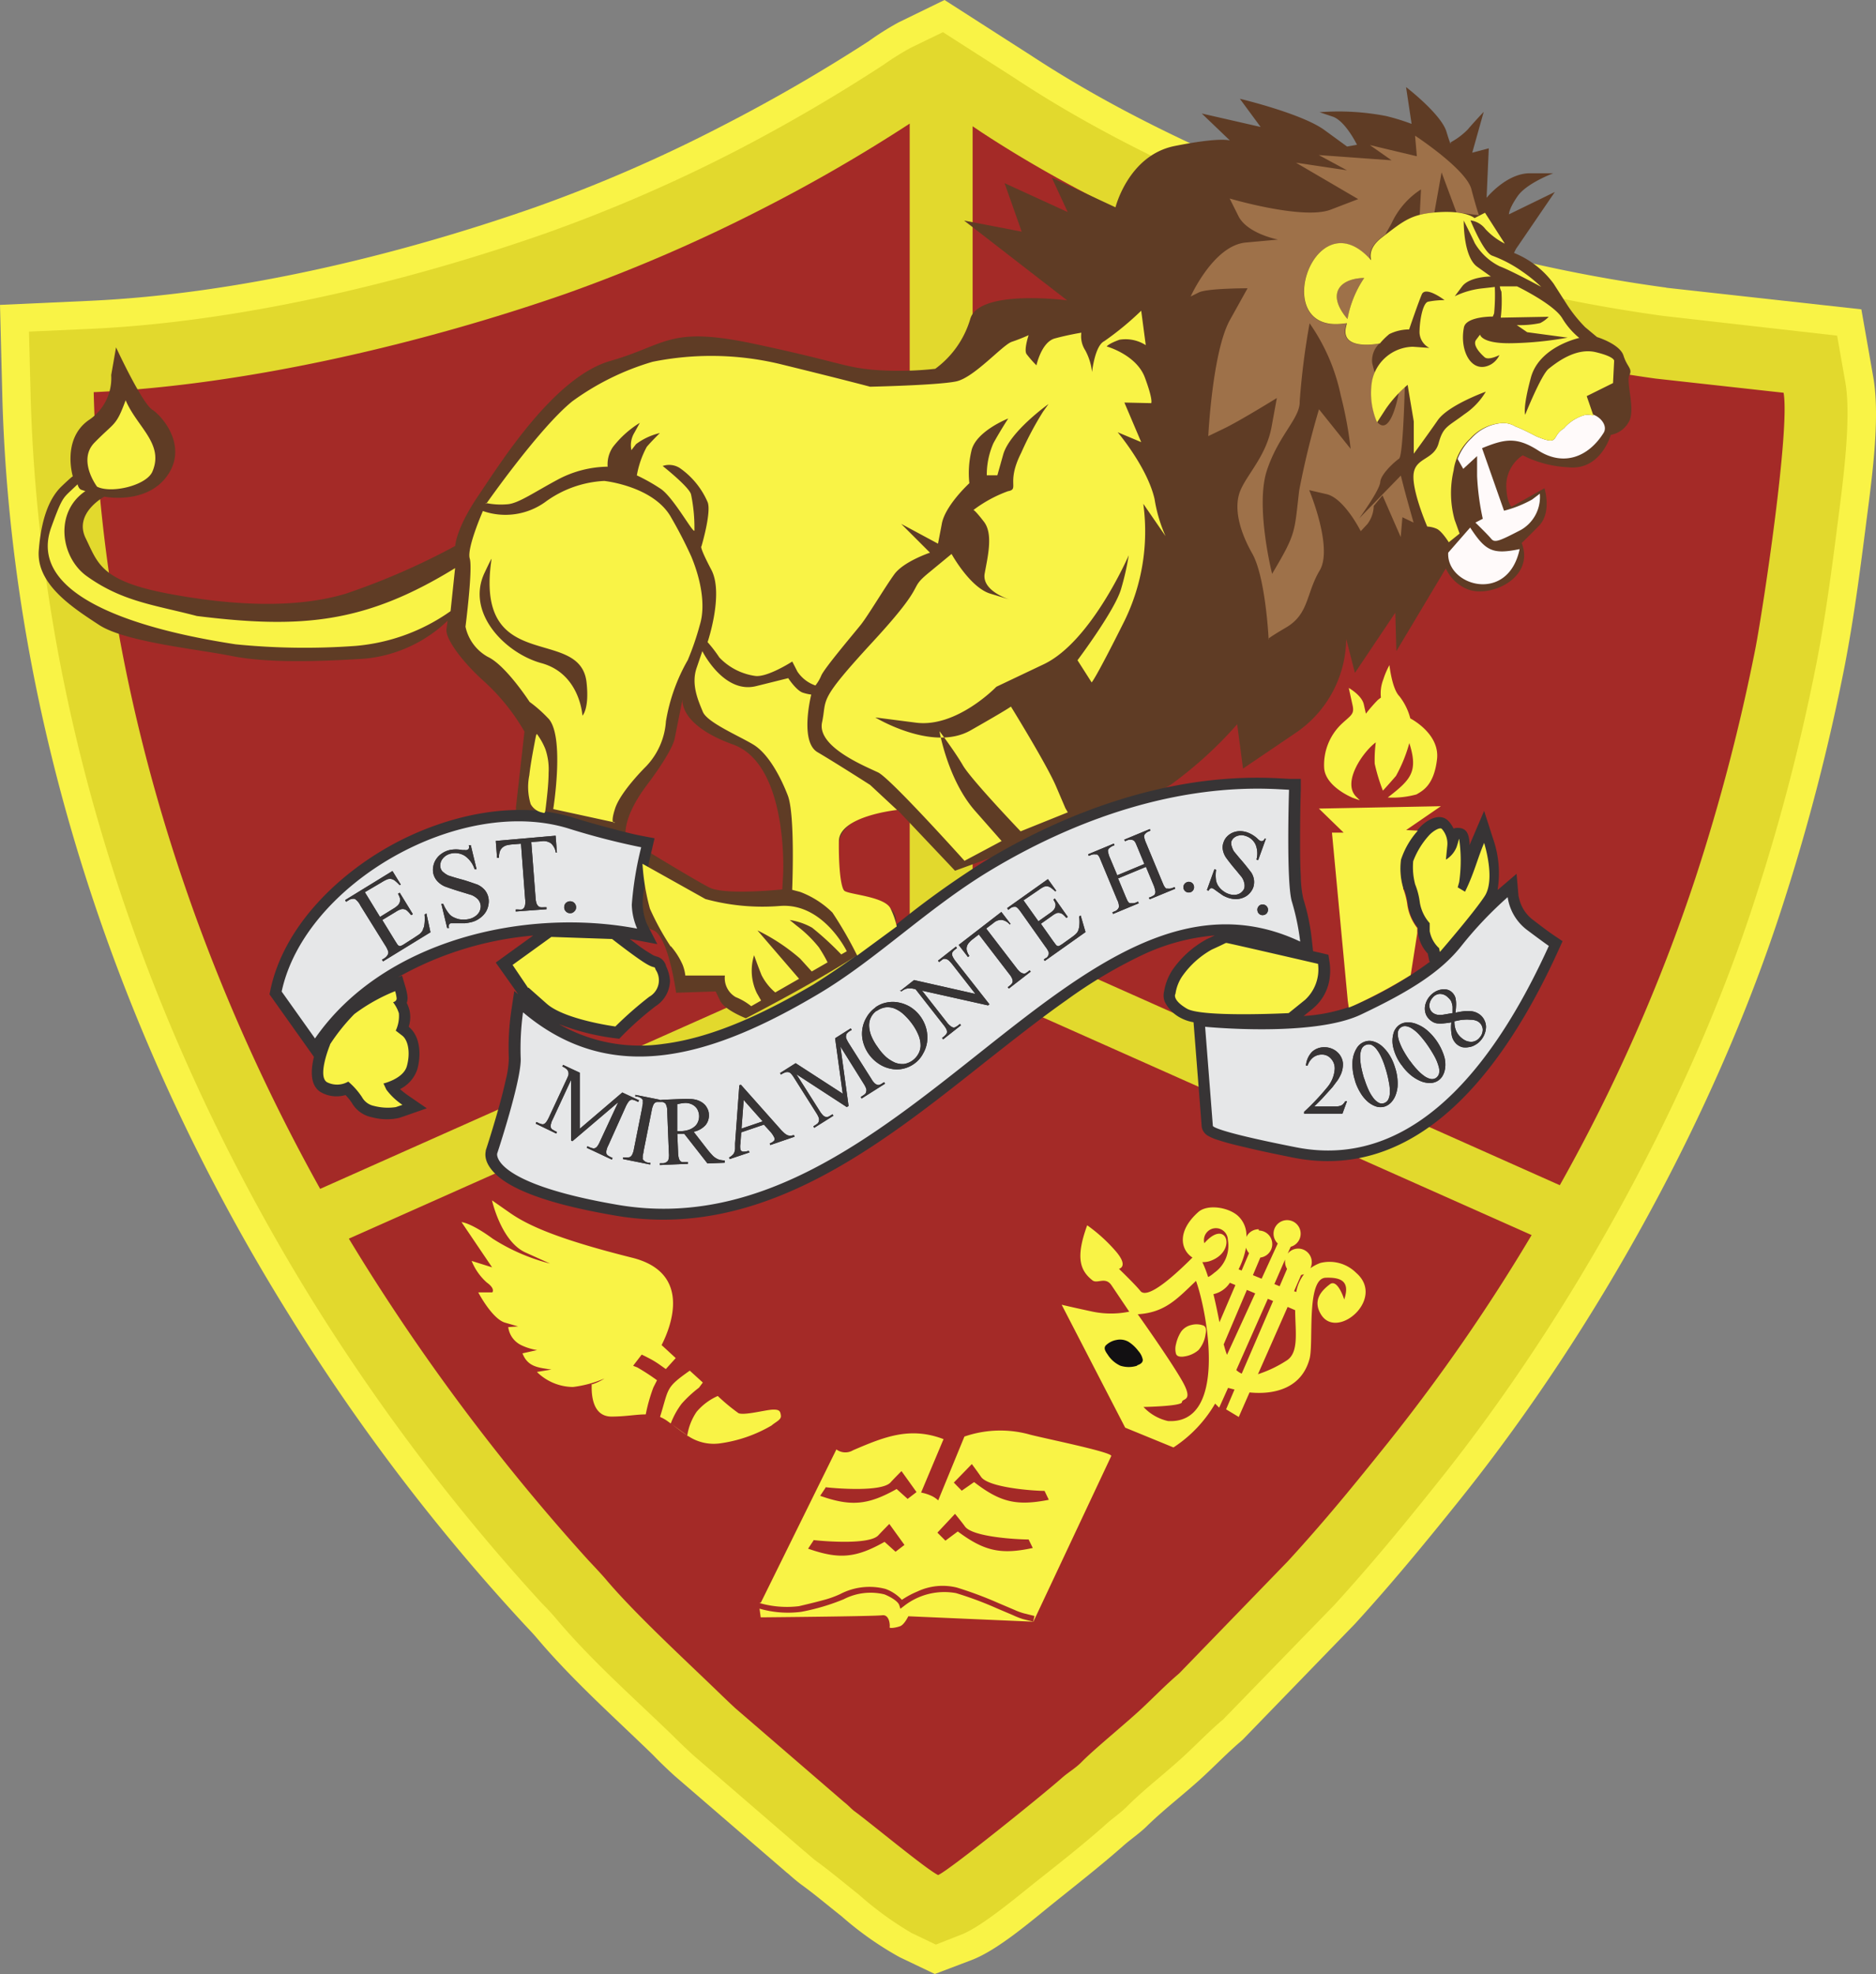
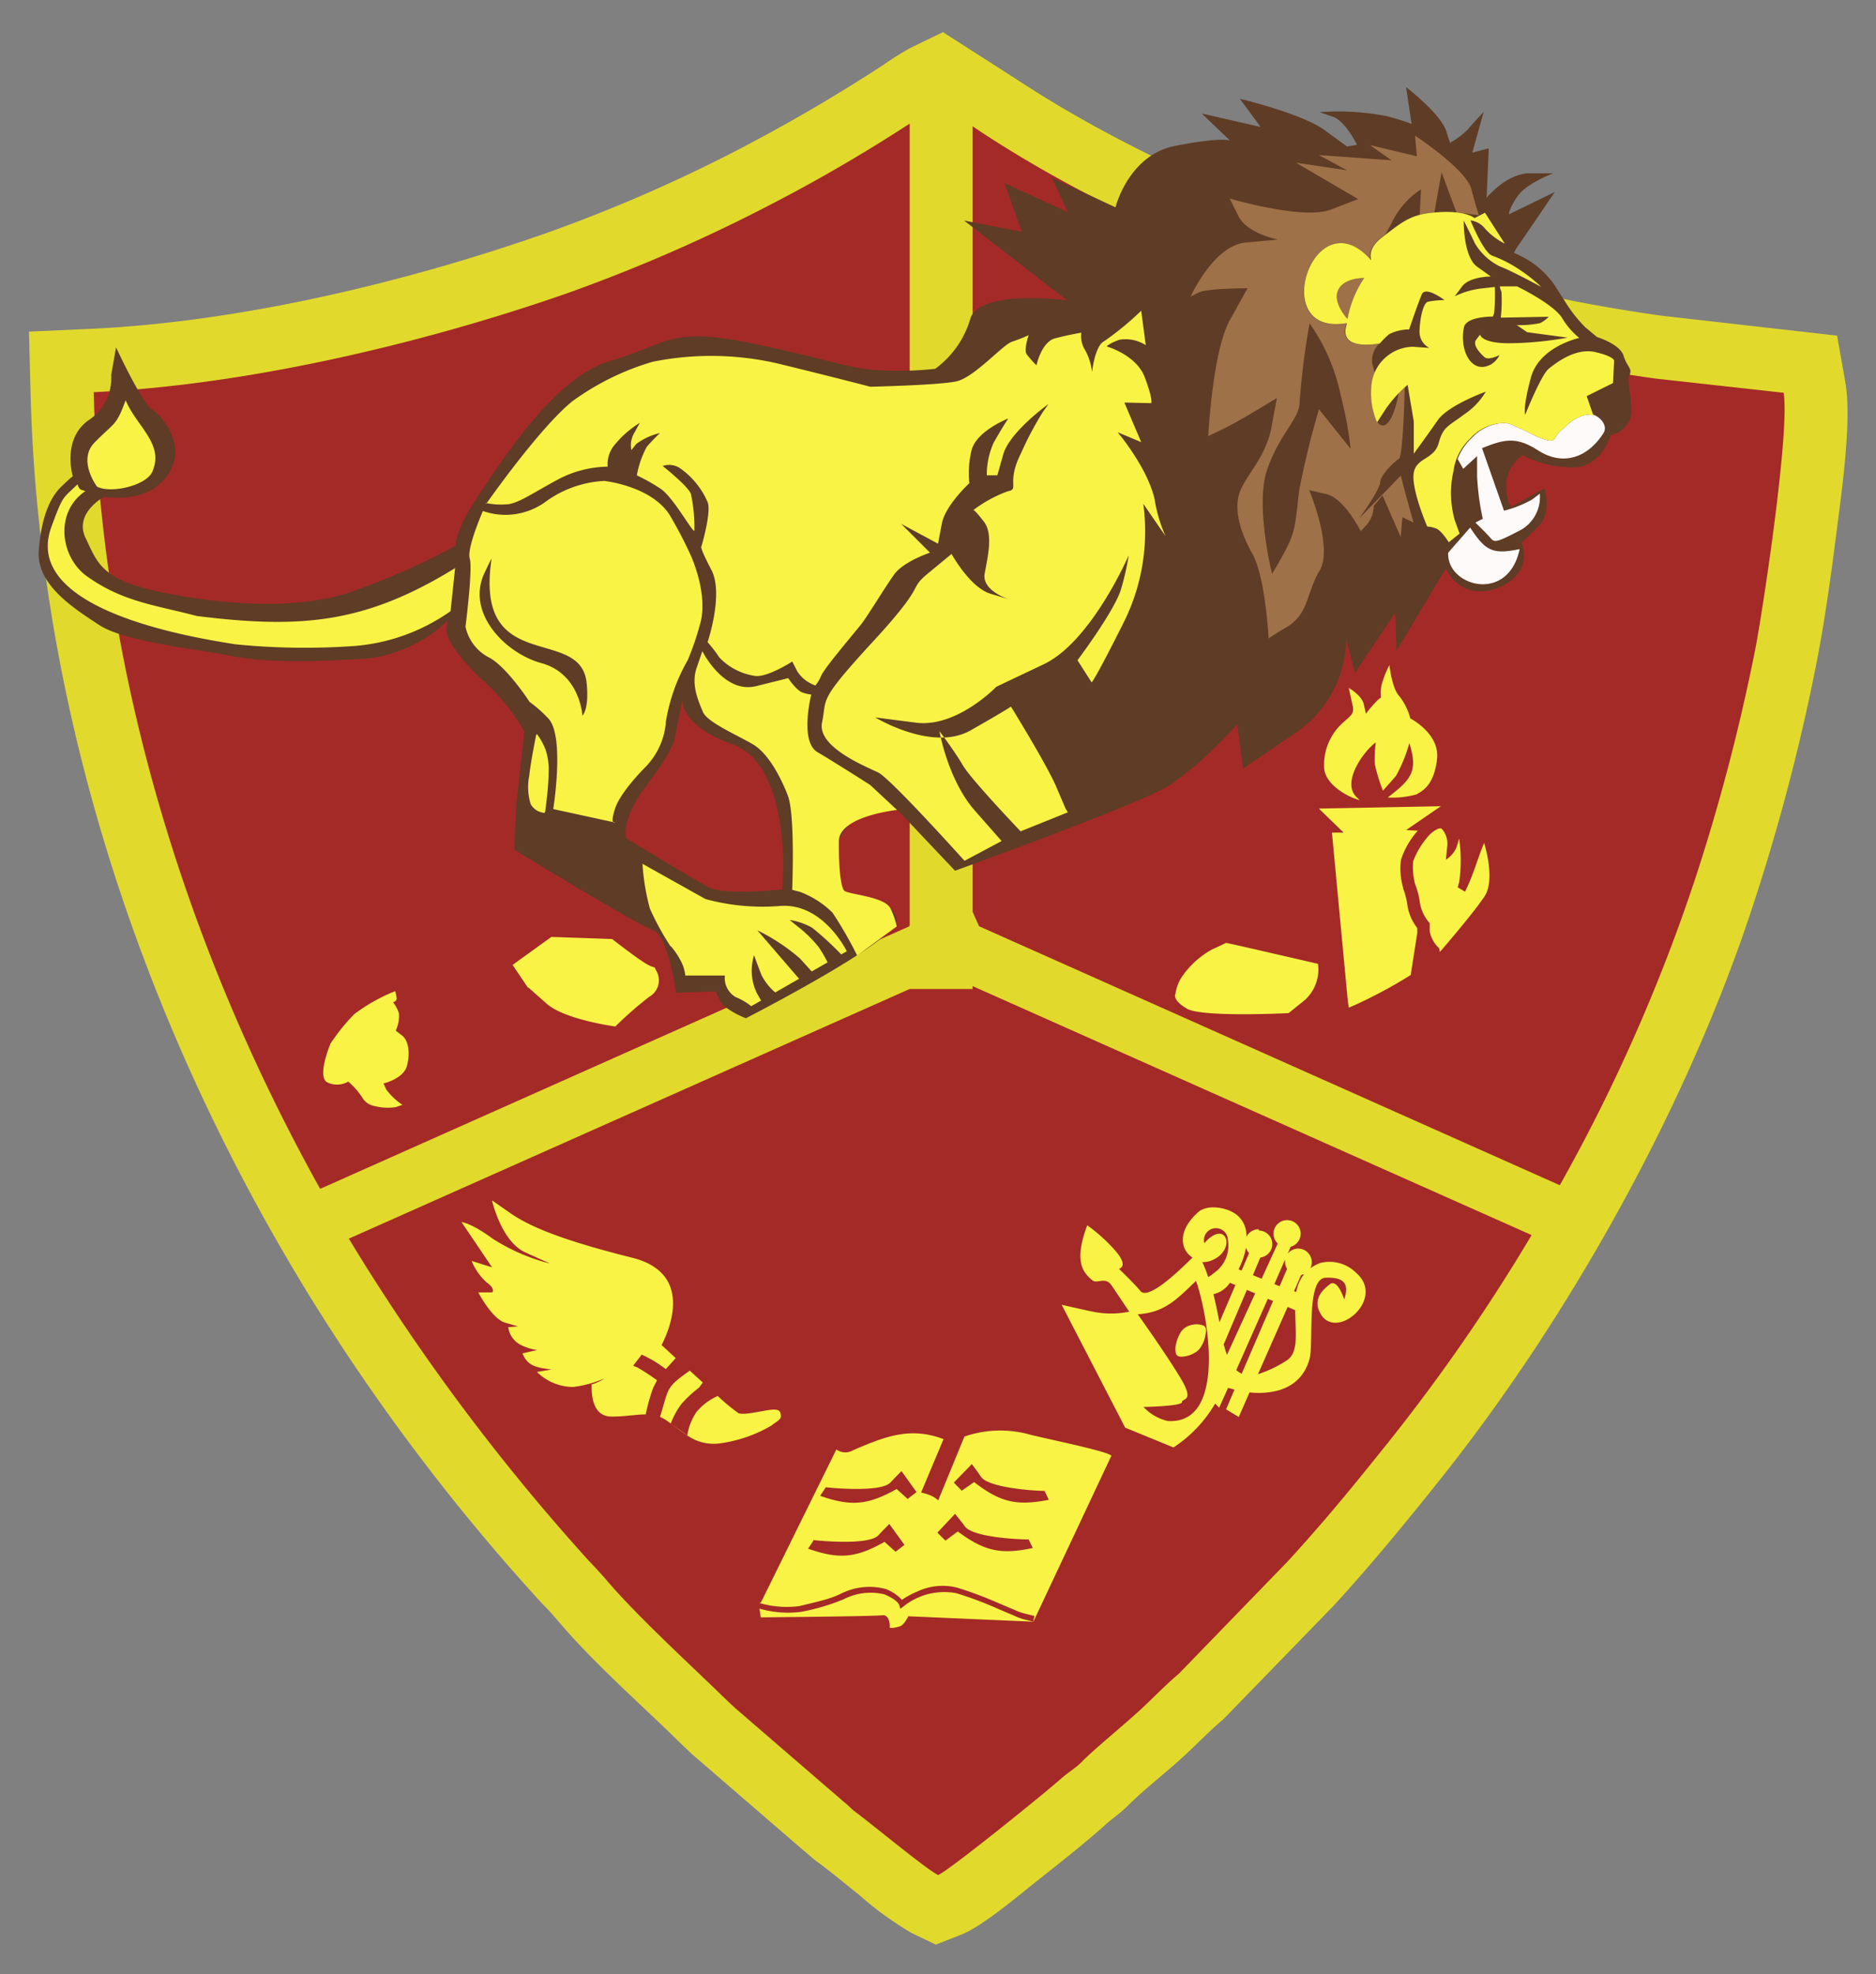
<svg xmlns="http://www.w3.org/2000/svg" id="Layer_1" data-name="Layer 1" viewBox="0 0 189.62 199.51">
  <rect x="0" y="0" width="189.62" height="199.51" fill="#808080" stroke="none" />
  <g id="Layer_1-2" data-name="Layer_1">
-     <path id="embroidery1Color" d="M193.63,49.32l19.7,2.18,1.2,6.82c.77,4.36-.23,10.9-.79,15.37-.59,4.62-1.21,9.25-2.09,13.82a210.11,210.11,0,0,1-6.23,24.08c-6.73,21-18.79,42.85-32.59,60.1-3.42,4.27-6.89,8.49-10.58,12.53l-.09.1-11.38,11.74-.31.27c-1.25,1.08-2.4,2.27-3.61,3.39-1.85,1.72-3.9,3.26-5.69,5-.79.79-1.66,1.35-2.47,2.07-2.27,2-4.66,3.87-7,5.75s-5.67,4.77-8.33,5.78l-3.69,1.4-3.56-1.7a33.22,33.22,0,0,1-5.85-4.12c-1.37-1.08-2.71-2.22-4.12-3.24-.47-.35-.89-.72-1.32-1.1l-.12-.09-11.34-9.78-.13-.12c-.7-.64-1.38-1.29-2.06-2-4-3.88-8.18-7.59-11.78-11.86-.47-.55-1-1.08-1.48-1.61a203.87,203.87,0,0,1-23.44-30.87C37.13,125.46,26.27,93,25.42,60.1l-.23-9.05,9.05-.41c14.91-.68,31-4.54,45.09-9.47A150.89,150.89,0,0,0,98.12,33,170.33,170.33,0,0,0,113,24.4,28.89,28.89,0,0,1,116,22.51l4.66-2.27,8.72,5.59,0,0c9.78,6.43,20.71,11.23,31.61,15.39a155.47,155.47,0,0,0,32.58,8.08Z" transform="translate(-25.19 -20.24)" fill="#f9f346" fill-rule="evenodd" />
    <path id="embroidery2Color" d="M193.27,52.16l17.61,2,.83,4.7c.66,3.74-.32,10.68-.81,14.52-.57,4.51-1.2,9.18-2.06,13.64a204.42,204.42,0,0,1-6.15,23.75c-6.56,20.53-18.65,42.37-32.1,59.18-3.38,4.24-6.79,8.38-10.45,12.39l-.06.07L148.82,194l-.22.18c-1.27,1.1-2.45,2.32-3.68,3.46-1.86,1.73-4,3.34-5.77,5.11-.78.78-1.57,1.27-2.35,2-2.2,1.95-4.6,3.83-6.91,5.66-1.8,1.43-5.5,4.56-7.56,5.34l-2.55,1-2.46-1.18A33.75,33.75,0,0,1,112,211.7c-1.38-1.09-2.78-2.28-4.21-3.32-.44-.32-.79-.65-1.2-1l-.12-.09L95.25,197.6l-.09-.08c-.68-.63-1.35-1.27-2-1.92C89.27,191.84,85,188.07,81.56,184c-.5-.59-1-1.15-1.58-1.72a207.12,207.12,0,0,1-23.1-30.43C39.83,124.38,29.11,92.44,28.28,60l-.16-6.25,6.25-.28c15-.69,31.75-4.67,45.91-9.63a155.15,155.15,0,0,0,19.15-8.28,171.92,171.92,0,0,0,15.09-8.79,27.74,27.74,0,0,1,2.76-1.72l3.22-1.56,7.34,4.7,0,0C137.79,34.76,149,39.69,160,43.92A162.45,162.45,0,0,0,193.27,52.16Z" transform="translate(-25.19 -20.24)" fill="#e2d92d" fill-rule="evenodd" />
    <path id="embroidery3Color" d="M34.66,59.87c.71,27.94,9.11,55.76,22.89,80.51l59.53-26.52.06-.13v-81a162.64,162.64,0,0,1-14.81,8.57,163.48,163.48,0,0,1-19.94,8.62C68.14,54.88,50.28,59.16,34.66,59.87Zm25.79,85.54c.61,1,1.22,2,1.85,3A212.86,212.86,0,0,0,84.65,177.9c.61.65,1.21,1.28,1.78,1.94,2.81,3.34,7.85,8,11.16,11.19.67.65,1.23,1.19,1.91,1.82l11,9.49c.39.3.64.59,1,.89,1.6,1.16,7.32,5.92,8.51,6.49,1-.38,10.46-8,12.52-9.82.68-.6,1.42-1,2.06-1.68,1.33-1.33,4.22-3.68,5.94-5.27,1.34-1.25,2.39-2.36,3.85-3.61l11-11.35c3.79-4.14,6.61-7.6,10.19-12.07A186,186,0,0,0,180,145.05L123.5,119.89v.29h-6.36v0L60.45,145.41Zm122.4-5.4a176.05,176.05,0,0,0,13.77-31.23,198.17,198.17,0,0,0,6-23c.86-4.51,3.5-22.17,2.85-25.85l-13-1.44a173.68,173.68,0,0,1-34.71-8.61c-11.65-4.44-23.28-9.65-33.4-16.3L123.5,33v79.39l.65,1.45Z" transform="translate(-25.19 -20.24)" fill="#a42a27" fill-rule="evenodd" />
    <path id="embroidery4Color" d="M77.34,101.82l.86-7.65a21.15,21.15,0,0,0-4-5c-2.48-2.21-4-4.47-3.88-5.33l.11-.87a14,14,0,0,1-8.35,3.83c-5,.32-10,.43-13.48-.27S37.84,85.12,35.2,83.39s-6.36-4.1-6.09-7.54,1.18-5.39,2.31-6.47,1.13-1,1.13-1-1.13-3.72,1.57-5.66a5.08,5.08,0,0,0,2.31-4.58l.49-2.8s2.59,5.6,3.66,6.3,3.62,3.72,1.51,6.68-6.36,2.11-6.36,2.11-3.12,1.67-1.88,4.2,1.51,4.31,8.35,5.6,13.1,1.46,17.95,0A70.63,70.63,0,0,0,71.2,75.41s.06-1.72,2.33-5.07,7.65-12,13.36-13.63,5.88-3.56,14.5-1.73,9.11,2.38,12.18,2.64a33.48,33.48,0,0,0,6.15-.11,9.6,9.6,0,0,0,3.53-5c.81-3.1,9.8-1.92,9.8-1.92l-10.41-8.06,5.82,1.12-1.73-4.9,6.38,2.92-1.61-3.48,6.44,3s1.31-5.27,6-6.2,5.57-.55,5.57-.55l-2.85-2.73,5.95,1.36-2.1-2.85s6.26,1.49,8.55,3.16l2.29,1.67,1-.18s-1.17-2.42-2.47-2.85l-1.31-.44a25.27,25.27,0,0,1,6.7.38,22,22,0,0,1,2.6.8l-.56-3.72s3.54,2.72,4.08,4.5.43,1.08.43,1.08a7.12,7.12,0,0,0,1.73-1.3c.59-.7,1.61-1.78,1.61-1.78L174,35.67l1.67-.44-.22,5s2-2.48,4.37-2.48h2.37s-2.7,1-3.61,2.32-.87,1.83-.87,1.83l4.64-2.26-3.94,5.77-.19.39a9.25,9.25,0,0,1,4,3.1l1.28,2a14.55,14.55,0,0,0,1.91,2.4l1.2,1s2.31.7,2.68,1.88.94,1.29.59,2,.67,3.56-.08,4.74A2.63,2.63,0,0,1,188,64.19s-1,3.62-4.29,3.27a11.29,11.29,0,0,1-4.61-1.21,3.71,3.71,0,0,0-1.66,2.93c0,1.82.53,2.27.53,2.27l3.33-1.87s.77,2.45-.57,3.81S179,75.11,179,75.11c1.34,3.52-3.12,5.57-5.44,4.69a4.09,4.09,0,0,1-2.23-2.12l-5,8.36-.11-3.88-4.08,6.08-.88-3.43a11.6,11.6,0,0,1-5.09,9.48l-5.34,3.62-.59-4.48a41,41,0,0,1-6.7,6.1c-3.05,1.94-21.82,8.7-21.82,8.7l-5.81-6.14s-5.91.14-6,3.8.56,4.78,1.36,4.78,4.59.61,4.5,2.67-15.19,9.8-15.19,9.8-2.15-.83-2.6-1.77l-.45-.94-4,.13s-.8-5.83-2.35-6.33-14-8.12-14-8.12l.17-4.29Zm26.92,8.3s-5.77.61-7.36-.19-8.44-5-8.44-5-.57-1.79,2.11-5.35,2.81-4.69,2.81-4.69l.8-4s-.47,2.58,5.11,4.59,5.06,13,5.06,13Z" transform="translate(-25.19 -20.24)" fill="#5f3c25" fill-rule="evenodd" />
    <path id="embroidery5Color" d="M166.56,60s-.77,4.44-2.15,2.91a.49.49,0,0,1-.12-.29,7.4,7.4,0,0,1-.39-3.88,3.81,3.81,0,0,1,.25-.79h0l-.26-1a2.37,2.37,0,0,1,.73-2l.07-.08a.19.19,0,0,1-.07.08s-4,.83-3.43-1.66l.09-.38-.57.06c-7.28.73-2.57-12.81,3-6.44-.15-.61,0-1.43,1.1-2.29l.41-.31c.32-.6.57-1,.66-1.2a8.11,8.11,0,0,1,2.94-3.35l-.13,2.57h0a10.51,10.51,0,0,1,1.48-.23l.73-4.06,1.51,4.06h0l.15,0,2.12.27s-.24-.62-.77-2.64-5.69-5.4-5.69-5.4l.18,2.08-4.75-1.13,2.2,1.54-7.36-.53,2.85,1.54-5.16-.77,6.29,3.68-2.79,1.07c-2.79,1.06-10.2-1.13-10.2-1.13l.89,1.78c.89,1.78,4,2.37,4,2.37l-3.26.3c-3.26.29-5.57,5.45-5.57,5.45l.83-.41c.83-.42,4.92-.42,4.92-.42l-1.78,3.2c-1.78,3.2-2.19,11.74-2.19,11.74l1.6-.77c1.6-.77,5.33-3.08,5.33-3.08l-.53,2.9c-.53,2.91-2.43,4.75-3.14,6.41s-.18,4,1.18,6.4,1.66,8.66,1.66,8.66-.53.17,1.78-1.19,2-3.44,3.38-5.75-1.06-8.12-1.06-8.12l1.77.41c1.78.42,3.44,3.74,3.44,3.74l.66-.71a3.09,3.09,0,0,0,.65-1.84l.89-1.07,1.84,4.21.17-2,1.13.54s-.71-2.49-1-3.62l-.29-1.13-4.21,4.33s2.07-2.84,2.13-3.67,1.48-2.08,1.9-2.37.58-7.25.58-7.25l-.7.67ZM153.77,78.23s-1.72-6.82-.53-10.44,3.38-5.28,3.32-7a74.28,74.28,0,0,1,1-7.88,19.61,19.61,0,0,1,3.15,7.29,39.46,39.46,0,0,1,1,5.4l-3.2-4a84.12,84.12,0,0,0-2,8.19C156,74.11,156.23,74.09,153.77,78.23Zm9.31-29.9h0a10.81,10.81,0,0,0-1.69,4.15C159.18,49.89,160.65,48.37,163.08,48.33Zm4.12-5.77h0Z" transform="translate(-25.19 -20.24)" fill="#9e7149" fill-rule="evenodd" />
    <path id="embroidery6Color" d="M171.57,76.09l2.22-2.54c1.56,2.39,2.28,2.74,5,2.18C177.62,81.29,171.38,79.46,171.57,76.09Zm3.51-3.36a25.28,25.28,0,0,1-.59-4.4l0-2-1.4,1.29-.57-1h0a5.58,5.58,0,0,1,1.4-2.09A4.69,4.69,0,0,1,176.93,63a2.34,2.34,0,0,1,1.44.34h0c.73.27,1.47.67,2.12,1,2.42,1,1.44,0,2.77-.81a4.34,4.34,0,0,1,2.22-1.38h.78c.83.32,1.44,1.2,1,1.86-1.51,2.39-4,3.4-6.58,1.76-2.25-1.45-3.46-1.14-5.69-.24l2.22,6.32a11.82,11.82,0,0,0,2.84-1.13l.78-.59a3.83,3.83,0,0,1-1.91,3.66c-2.18,1.13-2.65,1.33-3,.9s-1.6-1.64-1.6-1.64l.75-.39Z" transform="translate(-25.19 -20.24)" fill="snow" fill-rule="evenodd" />
-     <path id="embroidery7olor" d="M169.67,117.41l-.17-.81a3.66,3.66,0,0,1-1-2.24V114a5,5,0,0,1-1-2.33,7.18,7.18,0,0,0-.37-1.52L167,110l0-.11a6.94,6.94,0,0,1-.22-2.86,8.51,8.51,0,0,1,1.85-3.1c.68-.79,2.12-1.67,3-.68a2.83,2.83,0,0,1,.48.72,1.16,1.16,0,0,1,.42-.07c1.05,0,1.13.86,1.2,1.53,0,.07,0,.15,0,.22.09-.23.18-.45.28-.68l1.19-2.79.93,2.89a10.52,10.52,0,0,1,.43,5.11l.25-.21,1.67-1.43.19,2.19a4.29,4.29,0,0,0,.23.83,3.75,3.75,0,0,0,1.23,1.63c.71.54,1.46,1.13,2.2,1.62l.8.54-.4.88c-4.77,10.51-13.32,23.65-26.79,21-1.68-.34-3.37-.68-5-1.08-.86-.2-1.74-.41-2.58-.69a4.69,4.69,0,0,1-1.13-.48,1.27,1.27,0,0,1-.59-1.08l-.81-10.36a4.19,4.19,0,0,1-1.27-.42,3.67,3.67,0,0,1-1.63-1.63,1.73,1.73,0,0,1-.07-1.1,5.64,5.64,0,0,1,.84-2.14,10.16,10.16,0,0,1,3.48-3.11l.8-.37a21.21,21.21,0,0,0-7.23,1.93A48.57,48.57,0,0,0,133,121.3c-2.73,1.92-5.35,4-8,6.08-10.86,8.61-22.8,18.24-37.62,15.7-3.29-.57-8.55-1.62-11.35-3.58-.89-.62-2-1.74-1.74-2.95l0-.06c.44-1.34.85-2.7,1.24-4.07.29-1,.57-2.09.8-3.14a9.4,9.4,0,0,0,.29-2.1,25.76,25.76,0,0,1,.25-4.8l.3-2,.4.34-2.27-3.21,3.78-2.73A33.72,33.72,0,0,0,65.41,119l.42-.17.36,1.21a5.68,5.68,0,0,1,.19.93,1.42,1.42,0,0,1-.08.62,4,4,0,0,1,.27.7A3.15,3.15,0,0,1,66.5,124h0c1.23,1,1.25,2.94.87,4.3a3.45,3.45,0,0,1-1.75,2,10.64,10.64,0,0,0,.86.67l1.85,1.27-2.12.74-.68.23a5.74,5.74,0,0,1-2.76-.07,3,3,0,0,1-2-1.42,4.84,4.84,0,0,0-.66-.82,3.19,3.19,0,0,1-2.51-.3c-1.09-.68-1-2.21-.68-3.56l-4.49-6.32.1-.48c1.33-6.22,6.5-11.34,11.86-14.39s12.55-4.88,18.7-3c1.71.54,3.44,1,5.18,1.45.63.16,1.27.31,1.91.43l1.17.22-.27,1.16c-.19.76-.35,1.53-.5,2.29s-.24,1.24-.32,1.86a7.46,7.46,0,0,0-.11,1.33,5.79,5.79,0,0,0,.42,2l1.06,2.06-2.28-.43-.51-.09.1.07c.63.48,1.3,1,2,1.4a2.1,2.1,0,0,0,.58.29,1.32,1.32,0,0,1,1,1,4,4,0,0,1,.39,1.46,3.12,3.12,0,0,1-1.44,2.56,32.45,32.45,0,0,0-3.3,2.9l-.39.4-.56-.07a23.43,23.43,0,0,1-5.53-1.41,16.43,16.43,0,0,0,10.54,2c5.29-.66,10.64-3.35,15.18-6a80.66,80.66,0,0,0,8.3-6,89.48,89.48,0,0,1,8.92-6.41c8.88-5.37,19.32-9,29.8-8.43l1.13.06,1.11,0,0,1.11c-.05,1.66-.07,3.31-.07,5,0,1.24,0,2.5.07,3.74a11.24,11.24,0,0,0,.25,2.25,21.47,21.47,0,0,1,.87,4.2l.12,1.11.8.18.75.18.12.76a5.84,5.84,0,0,1,0,1.67,4.79,4.79,0,0,1-1.68,3l-.94.76a17.12,17.12,0,0,0,5.4-1.21,38.47,38.47,0,0,0,7.4-4.3Z" transform="translate(-25.19 -20.24)" fill="#373435" fill-rule="evenodd" />
-     <path id="embroidery8Color" d="M53.66,120.44C56,109.51,71.78,100.51,82.77,104A72.61,72.61,0,0,0,90,105.86a34.26,34.26,0,0,0-.95,5.8,6.43,6.43,0,0,0,.54,2.42c-11.39-2.16-25.71,1.2-32.56,11.1Zm107.68,11.08-.46,1.26H157v-.18a24.23,24.23,0,0,0,2.4-2.55,3.19,3.19,0,0,0,.7-1.81,1.57,1.57,0,0,0-.1-.58,1.51,1.51,0,0,0-.29-.45,1.24,1.24,0,0,0-.41-.3,1.18,1.18,0,0,0-.5-.1,1.43,1.43,0,0,0-.87.28,1.71,1.71,0,0,0-.57.83h-.17a2.27,2.27,0,0,1,.61-1.38,1.77,1.77,0,0,1,1.26-.47,1.84,1.84,0,0,1,.74.14,1.81,1.81,0,0,1,.59.38,1.69,1.69,0,0,1,.39.54,1.52,1.52,0,0,1,.15.66,2.51,2.51,0,0,1-.17.92,4.2,4.2,0,0,1-.36.68l-.53.71-1.05,1.16c-.27.28-.53.54-.79.79h1.72l.55,0a1.29,1.29,0,0,0,.38-.07.63.63,0,0,0,.26-.16,1.46,1.46,0,0,0,.22-.29Zm.81-2.1a5.15,5.15,0,0,1-.25-1.94,2.9,2.9,0,0,1,.42-1.31,1.53,1.53,0,0,1,.86-.68,1.37,1.37,0,0,1,.85,0,2.25,2.25,0,0,1,.85.47,4.2,4.2,0,0,1,.75.89,5,5,0,0,1,.55,1.22,5.1,5.1,0,0,1,.27,2,3.27,3.27,0,0,1-.17.76,2.17,2.17,0,0,1-.3.59,1.69,1.69,0,0,1-.39.41,1.43,1.43,0,0,1-.44.23,1.45,1.45,0,0,1-.85,0,2.52,2.52,0,0,1-.85-.48,3.69,3.69,0,0,1-.74-.89,5.35,5.35,0,0,1-.56-1.23Zm.94-.17a8.86,8.86,0,0,0,.4,1.07,4.23,4.23,0,0,0,.48.83,1.75,1.75,0,0,0,.53.5.67.67,0,0,0,.57.07.77.77,0,0,0,.42-.33,1.58,1.58,0,0,0,.18-.69,4.34,4.34,0,0,0-.09-1.07,11.06,11.06,0,0,0-.37-1.49,7.88,7.88,0,0,0-.41-1.08,4,4,0,0,0-.47-.79,1.47,1.47,0,0,0-.52-.44.75.75,0,0,0-.55,0,.77.77,0,0,0-.45.42,2.18,2.18,0,0,0-.14.78,6.16,6.16,0,0,0,.11,1.06c.08.39.18.79.31,1.21Zm3.77-1.37a4.81,4.81,0,0,1-.84-1.77,2.76,2.76,0,0,1,0-1.37,1.53,1.53,0,0,1,.6-.92,1.4,1.4,0,0,1,.81-.26,2.24,2.24,0,0,1,1,.19,3.59,3.59,0,0,1,1,.6,5.69,5.69,0,0,1,1.77,2.77,3.13,3.13,0,0,1,.08.78,2.6,2.6,0,0,1-.1.65,2,2,0,0,1-.24.51,1.54,1.54,0,0,1-.36.36,1.47,1.47,0,0,1-.8.26,2.4,2.4,0,0,1-1-.19,4.09,4.09,0,0,1-1-.61,4.91,4.91,0,0,1-.91-1Zm.84-.45a8.2,8.2,0,0,0,.72.89,4.5,4.5,0,0,0,.71.64,1.78,1.78,0,0,0,.66.31.74.74,0,0,0,.56-.11.79.79,0,0,0,.3-.45,1.5,1.5,0,0,0-.05-.71,4.65,4.65,0,0,0-.41-1,13.11,13.11,0,0,0-.82-1.3,10.49,10.49,0,0,0-.73-.9,3.62,3.62,0,0,0-.7-.6,1.51,1.51,0,0,0-.63-.26.72.72,0,0,0-.53.13.69.69,0,0,0-.3.53,2.14,2.14,0,0,0,.11.79,6.16,6.16,0,0,0,.44,1,11.55,11.55,0,0,0,.67,1.06Zm4.21-3.88c-.33.06-.61.09-.84.11a3.7,3.7,0,0,1-.59,0,1.17,1.17,0,0,1-.41-.12,1.85,1.85,0,0,1-.34-.23,1.51,1.51,0,0,1-.38-.49,1.55,1.55,0,0,1-.14-.6,1.68,1.68,0,0,1,.11-.65,2,2,0,0,1,.38-.65,2.14,2.14,0,0,1,.55-.46,1.82,1.82,0,0,1,.6-.22,1.26,1.26,0,0,1,.58,0,1.09,1.09,0,0,1,.48.24,1.16,1.16,0,0,1,.25.29,1,1,0,0,1,.16.4,3.13,3.13,0,0,1,.05.58,7.12,7.12,0,0,1-.07.83,8.85,8.85,0,0,1,.91-.16,3.46,3.46,0,0,1,.61,0,1.75,1.75,0,0,1,1,.39,1.52,1.52,0,0,1,.41.53,1.55,1.55,0,0,1,.16.64,2.09,2.09,0,0,1-.12.69,2.21,2.21,0,0,1-.4.69,2,2,0,0,1-.59.48,1.62,1.62,0,0,1-.65.22,1.71,1.71,0,0,1-.64,0,1.45,1.45,0,0,1-.56-.3,1.61,1.61,0,0,1-.48-.79,4.35,4.35,0,0,1-.07-1.37Zm.29-.06a2.28,2.28,0,0,0,.18.94,1.92,1.92,0,0,0,.54.7,1.7,1.7,0,0,0,.49.3,1.46,1.46,0,0,0,.49.09,1,1,0,0,0,.45-.11,1.05,1.05,0,0,0,.39-.31,1.19,1.19,0,0,0,.25-.41,1.22,1.22,0,0,0,.07-.41,1,1,0,0,0-.1-.39.93.93,0,0,0-.24-.32,1.06,1.06,0,0,0-.39-.21,1.64,1.64,0,0,0-.52-.07,3.6,3.6,0,0,0-.69,0c-.26,0-.57.09-.92.15Zm-.19-.85c0-.27,0-.5,0-.67a2.21,2.21,0,0,0-.1-.44.87.87,0,0,0-.17-.3,3,3,0,0,0-.25-.25,1.12,1.12,0,0,0-.8-.3,1,1,0,0,0-.72.41,1.14,1.14,0,0,0-.23.39,1,1,0,0,0-.07.4.91.91,0,0,0,.08.37.87.87,0,0,0,.23.31,1.14,1.14,0,0,0,.47.22,2,2,0,0,0,.6,0l1-.17ZM62.08,110.42l1.52,2.48,1.36-.84a2.38,2.38,0,0,0,.46-.35.87.87,0,0,0,.19-.35.69.69,0,0,0,0-.37,2.19,2.19,0,0,0-.19-.43l.17-.11,1.33,2.17-.17.1a3.8,3.8,0,0,0-.36-.4.69.69,0,0,0-.31-.19.59.59,0,0,0-.37,0,2,2,0,0,0-.51.25l-1.37.83,1.27,2.07.23.36a.51.51,0,0,0,.18.18.26.26,0,0,0,.21,0,1.72,1.72,0,0,0,.32-.17l1-.64.45-.3a1.16,1.16,0,0,0,.28-.25.9.9,0,0,0,.17-.26c0-.09.07-.19.11-.31a4.18,4.18,0,0,0,.05-1.23l.19-.11.41,1.9-4.79,2.94-.11-.17.22-.13a1.09,1.09,0,0,0,.17-.13,1.14,1.14,0,0,0,.15-.17.82.82,0,0,0,.09-.19.5.5,0,0,0,0-.21,2.76,2.76,0,0,0-.32-.64l-2.49-4a1.69,1.69,0,0,0-.56-.67.86.86,0,0,0-.67.16l-.22.13-.1-.17,4.79-2.94.84,1.37-.11.06a4.62,4.62,0,0,0-.48-.45.94.94,0,0,0-.4-.18.8.8,0,0,0-.42.06,3.73,3.73,0,0,0-.54.29l-1.7,1Zm10.69-4.79.59,2.45-.2,0a2.58,2.58,0,0,0-1-1.36,1.86,1.86,0,0,0-1.45-.21,1.51,1.51,0,0,0-.48.22,1.57,1.57,0,0,0-.34.34,1.12,1.12,0,0,0-.18.42,1,1,0,0,0,0,.43,1,1,0,0,0,.17.35,2.55,2.55,0,0,0,.62.44c.52.17,1,.31,1.38.41s.9.28,1.56.51a2.18,2.18,0,0,1,.73.53,1.76,1.76,0,0,1,.38.76,1.81,1.81,0,0,1,0,.8,1.93,1.93,0,0,1-.3.74,2.32,2.32,0,0,1-.61.6,2.29,2.29,0,0,1-.87.38,4.85,4.85,0,0,1-.59.1h-.27l-.46,0h-.69a.25.25,0,0,0-.18.13.56.56,0,0,0,0,.35l-.19,0-.59-2.44.19,0a4,4,0,0,0,.65,1.07,1.47,1.47,0,0,0,.37.27,2.92,2.92,0,0,0,.49.19,2.42,2.42,0,0,0,.54.06,2.6,2.6,0,0,0,.56-.06,1.63,1.63,0,0,0,.57-.24,1.35,1.35,0,0,0,.39-.36,1.07,1.07,0,0,0,.19-.44.94.94,0,0,0,0-.47,1.12,1.12,0,0,0-.27-.5,1.91,1.91,0,0,0-.62-.41l-.91-.28c-.68-.2-1.28-.4-1.82-.6a2.3,2.3,0,0,1-.74-.53,1.74,1.74,0,0,1-.4-.76,1.77,1.77,0,0,1,0-.76,1.8,1.8,0,0,1,.29-.7,1.93,1.93,0,0,1,.57-.57,2.27,2.27,0,0,1,.79-.35,3.16,3.16,0,0,1,1.27,0l.28,0a.31.31,0,0,0,.17,0,.38.38,0,0,0,.21-.13.58.58,0,0,0,0-.36l.2,0Zm8.58-.94.13,1.71h-.11a1.57,1.57,0,0,0-.48-.93,1.31,1.31,0,0,0-1-.21l-1,.07.43,5.59a2.52,2.52,0,0,0,.09.58.77.77,0,0,0,.18.3.45.45,0,0,0,.25.12,1.92,1.92,0,0,0,.34,0l.25,0,0,.2-3.11.23,0-.2.26,0a1.63,1.63,0,0,0,.34,0,.53.53,0,0,0,.23-.16.85.85,0,0,0,.12-.33,2.13,2.13,0,0,0,0-.58l-.42-5.58-.88.07a3.8,3.8,0,0,0-.57.09,1.18,1.18,0,0,0-.43.23,1,1,0,0,0-.26.4,1.93,1.93,0,0,0-.09.64h-.19l-.13-1.71Zm1.48,6.63a.58.58,0,0,1,.42.18.61.61,0,0,1,.17.43.55.55,0,0,1-.19.42.53.53,0,0,1-.42.17.54.54,0,0,1-.42-.18.55.55,0,0,1-.17-.43.57.57,0,0,1,.18-.43A.62.62,0,0,1,82.83,111.32Zm.08,24.13,0-6.08-1.86,4a1.8,1.8,0,0,0-.18.5.58.58,0,0,0,0,.32.4.4,0,0,0,.15.19l.26.15.21.1-.08.16-2.07-1,.07-.17.21.1a1.53,1.53,0,0,0,.29.11.36.36,0,0,0,.25,0,.61.61,0,0,0,.24-.2,2.84,2.84,0,0,0,.26-.45l1.82-3.9a3.52,3.52,0,0,0,.16-.38.7.7,0,0,0,0-.32.59.59,0,0,0-.17-.29,1.77,1.77,0,0,0-.44-.28l.07-.16,1.69.79,0,5.67,4.3-3.67,1.69.79-.08.17-.2-.1a1.6,1.6,0,0,0-.3-.11.36.36,0,0,0-.25,0,.61.61,0,0,0-.24.2,2.84,2.84,0,0,0-.26.45L86.67,136a1.8,1.8,0,0,0-.18.5.58.58,0,0,0,0,.32.4.4,0,0,0,.15.19,1.61,1.61,0,0,0,.26.15l.21.1-.08.16-2.53-1.19.07-.16.21.1a1.43,1.43,0,0,0,.29.1.42.42,0,0,0,.25,0,.57.57,0,0,0,.25-.2,2.19,2.19,0,0,0,.25-.45l1.86-4-4.63,3.94-.14-.07Zm8,2.29,0,.18-2.74-.55,0-.17.22,0a1.77,1.77,0,0,0,.3,0,.41.41,0,0,0,.24-.08.65.65,0,0,0,.19-.27,1.94,1.94,0,0,0,.15-.52l.83-4.16c0-.15.05-.27.06-.37a1.19,1.19,0,0,0,0-.25.38.38,0,0,0,0-.16l-.11-.13a1,1,0,0,0-.42-.2l-.22,0,0-.18,2.75.55,0,.17-.22,0-.31,0a.41.41,0,0,0-.24.08.6.6,0,0,0-.18.26,2.19,2.19,0,0,0-.15.52l-.83,4.16c0,.16-.06.28-.07.38a1,1,0,0,0,0,.24.28.28,0,0,0,0,.16l.12.13a.84.84,0,0,0,.4.2l.23,0Zm7.53,0-1.74.07-2.35-3-.22,0h-.48l.08,1.92a2.29,2.29,0,0,0,.07.54.84.84,0,0,0,.15.3.46.46,0,0,0,.22.11h.55v.17l-2.83.12v-.18h.26a.68.68,0,0,0,.58-.29,1.73,1.73,0,0,0,.07-.72l-.17-4.25a1.43,1.43,0,0,0-.17-.76.7.7,0,0,0-.57-.19h-.25v-.18l2.4-.1a8.82,8.82,0,0,1,.91,0,2.66,2.66,0,0,1,.64.09,2.14,2.14,0,0,1,.47.2,1.76,1.76,0,0,1,.4.32,1.79,1.79,0,0,1,.27.44,1.27,1.27,0,0,1,.11.52,1.51,1.51,0,0,1-.34,1.07,2.23,2.23,0,0,1-1.2.67l1.43,1.84c.17.21.32.38.44.51a1.57,1.57,0,0,0,.39.32,1.36,1.36,0,0,0,.39.17,3.12,3.12,0,0,0,.49.06v.18Zm-4.8-3.19H94a2.8,2.8,0,0,0,.82-.14,1.8,1.8,0,0,0,.58-.33,1.18,1.18,0,0,0,.34-.47,1.44,1.44,0,0,0,0-1.13,1.11,1.11,0,0,0-.3-.43,1.37,1.37,0,0,0-.47-.27,1.49,1.49,0,0,0-.57-.08,3.88,3.88,0,0,0-.76.13Zm8.88-.7-2.41.82-.08,1.13a1.72,1.72,0,0,0,0,.6.54.54,0,0,0,.07.13.42.42,0,0,0,.15.08.88.88,0,0,0,.24,0,1.8,1.8,0,0,0,.39-.08l.06.17-2,.67-.06-.16a1.42,1.42,0,0,0,.34-.24.7.7,0,0,0,.19-.27,1.27,1.27,0,0,0,.08-.38c0-.14,0-.32,0-.54l.43-5.87.16-.05,3.94,4.43a4.37,4.37,0,0,0,.42.43,1.42,1.42,0,0,0,.33.23.91.91,0,0,0,.32.06,1.8,1.8,0,0,0,.35-.07l.06.17-2.45.84-.06-.17a.93.93,0,0,0,.46-.29.33.33,0,0,0,0-.3,2.4,2.4,0,0,0-.4-.59l-.69-.76Zm-.24-.29-1.92-2.16-.22,2.89,2.14-.73Zm8.51-1.44-5.1-3.32,2.35,3.71a2.49,2.49,0,0,0,.32.42.59.59,0,0,0,.27.17.36.36,0,0,0,.25,0,1.34,1.34,0,0,0,.26-.14l.2-.12.09.15-1.94,1.22-.09-.15.19-.12a1.8,1.8,0,0,0,.25-.18.51.51,0,0,0,.12-.23.62.62,0,0,0,0-.31,2.43,2.43,0,0,0-.23-.46l-2.3-3.64a2.36,2.36,0,0,0-.24-.33.56.56,0,0,0-.25-.19.55.55,0,0,0-.34,0,1.79,1.79,0,0,0-.47.23l-.1-.15,1.58-1,4.76,3.08-.77-5.6,1.58-1,.1.15-.19.12a1.09,1.09,0,0,0-.25.2.32.32,0,0,0-.12.22.59.59,0,0,0,0,.31,3.51,3.51,0,0,0,.24.47l2.3,3.63a1.9,1.9,0,0,0,.32.43.75.75,0,0,0,.27.17.36.36,0,0,0,.25,0,1.34,1.34,0,0,0,.26-.14l.19-.12.1.15-2.37,1.5-.09-.15.19-.13a1.8,1.8,0,0,0,.25-.18.41.41,0,0,0,.11-.23.5.5,0,0,0,0-.31,2.43,2.43,0,0,0-.23-.46L110.14,126l.82,6-.14.09Zm2.88-10.08a2.85,2.85,0,0,1,1.13-.49,3,3,0,0,1,1.24,0,3.58,3.58,0,0,1,1.18.46,3.72,3.72,0,0,1,1.6,2.21,3.61,3.61,0,0,1,.08,1.3,3.18,3.18,0,0,1-.41,1.19,2.89,2.89,0,0,1-.86,1,3,3,0,0,1-1.17.53,2.88,2.88,0,0,1-1.24,0,3.3,3.3,0,0,1-1.19-.49,3.79,3.79,0,0,1-1.6-2.21,3.22,3.22,0,0,1,.34-2.48,3.1,3.1,0,0,1,.9-1Zm.13.34a1.79,1.79,0,0,0-.76,1.57,3.1,3.1,0,0,0,.23,1,5.21,5.21,0,0,0,.63,1.1,5.38,5.38,0,0,0,.85,1,3.74,3.74,0,0,0,.9.57,2.09,2.09,0,0,0,.91.14,2,2,0,0,0,1.44-1,1.75,1.75,0,0,0,.24-.83,2.78,2.78,0,0,0-.18-1,5.38,5.38,0,0,0-.66-1.2,6.41,6.41,0,0,0-.89-1,3.12,3.12,0,0,0-.92-.58,1.92,1.92,0,0,0-.91-.11,2,2,0,0,0-.88.37Zm2.38-2,1.4-1.1,6.2,1.4-2.34-3a3.72,3.72,0,0,0-.36-.39.64.64,0,0,0-.29-.14.44.44,0,0,0-.25,0,1.54,1.54,0,0,0-.24.17l-.19.14-.11-.14,1.81-1.42.11.14-.19.15a1.49,1.49,0,0,0-.22.21.42.42,0,0,0-.09.24.61.61,0,0,0,.08.3,2.53,2.53,0,0,0,.28.44l3.42,4.35-.14.11-6.67-1.49,2.5,3.19a1.67,1.67,0,0,0,.37.38.64.64,0,0,0,.28.15.33.33,0,0,0,.24-.05,1.48,1.48,0,0,0,.25-.16l.19-.15.1.14-1.8,1.42-.11-.14.18-.14a1.51,1.51,0,0,0,.22-.22.37.37,0,0,0,.1-.23.65.65,0,0,0-.07-.31,2.69,2.69,0,0,0-.29-.43l-2.82-3.6-.36-.07a1.07,1.07,0,0,0-.25,0,.76.76,0,0,0-.21,0,1.23,1.23,0,0,0-.26.08,1.36,1.36,0,0,0-.36.23l-.11-.14Zm10.21-8,.94,1.22-.08.06a1.33,1.33,0,0,0-.82-.46,1.18,1.18,0,0,0-.82.31l-.74.56,3.07,4a2.4,2.4,0,0,0,.36.39.61.61,0,0,0,.28.14.36.36,0,0,0,.25,0,2.26,2.26,0,0,0,.26-.17l.17-.14.11.14-2.21,1.71-.11-.14.18-.14a1.12,1.12,0,0,0,.22-.21.43.43,0,0,0,.1-.23.8.8,0,0,0-.07-.31,1.83,1.83,0,0,0-.28-.44l-3.07-4-.62.48a2.21,2.21,0,0,0-.38.36.9.9,0,0,0-.21.38.78.78,0,0,0,0,.43,1.63,1.63,0,0,0,.25.52l-.14.11-.94-1.22,4.3-3.32Zm2.25-1.16,1.51,2.12,1.17-.83a1.74,1.74,0,0,0,.39-.34.77.77,0,0,0,.15-.32.63.63,0,0,0,0-.33,2.86,2.86,0,0,0-.2-.38l.15-.1,1.31,1.86-.14.1c-.13-.14-.24-.25-.34-.34a.71.71,0,0,0-.3-.15.56.56,0,0,0-.33,0,1.88,1.88,0,0,0-.44.25l-1.17.83,1.25,1.77.24.32a.47.47,0,0,0,.17.15.26.26,0,0,0,.19,0l.27-.16.91-.65c.15-.11.28-.2.38-.29a1.36,1.36,0,0,0,.24-.24.7.7,0,0,0,.13-.24,1.71,1.71,0,0,0,.08-.29,3.48,3.48,0,0,0,0-1.1l.16-.11.49,1.68-4.12,2.92-.1-.15.18-.13A.87.87,0,0,0,131,117a.61.61,0,0,0,.12-.16.67.67,0,0,0,.07-.18.37.37,0,0,0,0-.18,2,2,0,0,0-.32-.55l-2.47-3.49c-.24-.34-.42-.53-.54-.56a.73.73,0,0,0-.59.18l-.19.13L127,112l4.11-2.92.84,1.17-.1.07a3.93,3.93,0,0,0-.46-.38.81.81,0,0,0-.37-.14.73.73,0,0,0-.37.08,3,3,0,0,0-.46.29l-1.47,1Zm9.41-2.5,2.81-1.17-.72-1.74-.15-.35a1,1,0,0,0-.13-.21.31.31,0,0,0-.13-.1.69.69,0,0,0-.17-.05.88.88,0,0,0-.45.06l-.21.09-.07-.16,2.58-1.07.07.16-.21.09a.7.7,0,0,0-.17.09,1.07,1.07,0,0,0-.16.14.54.54,0,0,0-.1.16.39.39,0,0,0,0,.18,2.85,2.85,0,0,0,.2.61l1.63,3.92.15.35a2.36,2.36,0,0,0,.13.2.4.4,0,0,0,.12.11l.17,0a.92.92,0,0,0,.46-.06l.21-.09.07.17-2.59,1.07-.07-.17.22-.08.26-.14a.38.38,0,0,0,.15-.2.55.55,0,0,0,0-.32,2.65,2.65,0,0,0-.16-.52l-.77-1.85-2.82,1.17.77,1.85.15.34a1,1,0,0,0,.13.21.31.31,0,0,0,.13.1.69.69,0,0,0,.17,0,.87.87,0,0,0,.45-.06l.22-.1.07.17-2.6,1.08-.06-.17.21-.09a.68.68,0,0,0,.45-.44,1.51,1.51,0,0,0-.18-.73l-1.63-3.92-.15-.36a1.4,1.4,0,0,0-.13-.2.33.33,0,0,0-.13-.11l-.16,0a.88.88,0,0,0-.45.06l-.22.09-.07-.16,2.6-1.08.07.16-.22.09-.17.1-.16.13a.7.7,0,0,0-.1.16.3.3,0,0,0,0,.18,2.31,2.31,0,0,0,.19.62l.73,1.74Zm7.29.63a.55.55,0,0,1,.38.15.55.55,0,0,1,.16.38.52.52,0,0,1-.15.39.5.5,0,0,1-.37.16.52.52,0,0,1-.39-.15.53.53,0,0,1,0-.77.57.57,0,0,1,.38-.16Zm7.79-4.32-.77,2.13-.17-.06a2.35,2.35,0,0,0-.09-1.51,1.63,1.63,0,0,0-1-.87,1.33,1.33,0,0,0-.47-.08,1.5,1.5,0,0,0-.43.09,1.11,1.11,0,0,0-.34.22,1,1,0,0,0-.21.33,1,1,0,0,0,0,.34,2.42,2.42,0,0,0,.25.64q.47.58.84,1c.23.27.54.65.92,1.15a1.8,1.8,0,0,1,.28.76,1.77,1.77,0,0,1-.08.76,1.87,1.87,0,0,1-.39.61,1.71,1.71,0,0,1-.59.4,2.05,2.05,0,0,1-.75.16,2.48,2.48,0,0,1-.84-.15,3.77,3.77,0,0,1-.49-.22l-.2-.14-.33-.23-.33-.24a.89.89,0,0,0-.19-.11.23.23,0,0,0-.2,0,.57.57,0,0,0-.2.24l-.17-.06.76-2.11.17.06a3.59,3.59,0,0,0,0,1.11,1.8,1.8,0,0,0,.15.4,1.84,1.84,0,0,0,.27.37,2,2,0,0,0,.38.32,1.91,1.91,0,0,0,.45.23,1.55,1.55,0,0,0,.54.1,1.19,1.19,0,0,0,.47-.08,1,1,0,0,0,.36-.24.89.89,0,0,0,.23-.35,1.09,1.09,0,0,0,0-.51,1.65,1.65,0,0,0-.26-.61l-.55-.67c-.41-.48-.76-.92-1.06-1.34a2.08,2.08,0,0,1-.3-.76,1.45,1.45,0,0,1,.08-.77,1.53,1.53,0,0,1,.36-.58,1.79,1.79,0,0,1,.56-.38,2,2,0,0,1,.71-.15,2.35,2.35,0,0,1,.77.13,3,3,0,0,1,1,.61,1.37,1.37,0,0,0,.19.17.38.38,0,0,0,.13.08.28.28,0,0,0,.22,0c.07,0,.14-.1.22-.24l.17.06Zm0,6.71a.55.55,0,0,1,.22.35.57.57,0,0,1-.09.4.53.53,0,0,1-.35.22.52.52,0,0,1-.62-.44.48.48,0,0,1,.09-.4.46.46,0,0,1,.35-.22.57.57,0,0,1,.4.09ZM78.07,122.55c9,7.58,19.11,4.51,29.9-1.9,5.77-3.43,10.93-8.58,17.22-12.39,8.81-5.32,19-8.8,29.16-8.27l1.13.06s-.3,9.5.3,11.34a23.89,23.89,0,0,1,.83,4c-22.65-10.69-40.38,31.51-69,26.6-12.81-2.2-12.17-5.17-12.17-5.17s2.5-7.54,2.38-9.67a27,27,0,0,1,.23-4.57ZM147,124s10.87,1.08,15.74-1.23,8.08-4.28,10.21-7a38.91,38.91,0,0,1,4.63-4.87,5.06,5.06,0,0,0,1.9,3.27c1.73,1.3,2.26,1.66,2.26,1.66-4.47,9.83-12.63,22.9-25.54,20.35-8.73-1.72-8.42-2.18-8.42-2.18L147,124Z" transform="translate(-25.19 -20.24)" fill="#e6e7e8" fill-rule="evenodd" />
-     <path id="embroidery9Color" d="M161.34,131.52l-.46,1.26H157v-.18a24.23,24.23,0,0,0,2.4-2.55,3.19,3.19,0,0,0,.7-1.81,1.57,1.57,0,0,0-.1-.58,1.51,1.51,0,0,0-.29-.45,1.24,1.24,0,0,0-.41-.3,1.18,1.18,0,0,0-.5-.1,1.43,1.43,0,0,0-.87.28,1.71,1.71,0,0,0-.57.83h-.17a2.27,2.27,0,0,1,.61-1.38,1.77,1.77,0,0,1,1.26-.47,1.84,1.84,0,0,1,.74.14,1.81,1.81,0,0,1,.59.38,1.69,1.69,0,0,1,.39.54,1.52,1.52,0,0,1,.15.66,2.51,2.51,0,0,1-.17.92,4.2,4.2,0,0,1-.36.68l-.53.71-1.05,1.16c-.27.28-.53.54-.79.79h1.72l.55,0a1.29,1.29,0,0,0,.38-.07.63.63,0,0,0,.26-.16,1.46,1.46,0,0,0,.22-.29Zm.81-2.1a5.15,5.15,0,0,1-.25-1.94,2.9,2.9,0,0,1,.42-1.31,1.53,1.53,0,0,1,.86-.68,1.37,1.37,0,0,1,.85,0,2.25,2.25,0,0,1,.85.47,4.2,4.2,0,0,1,.75.89,5,5,0,0,1,.55,1.22,5.1,5.1,0,0,1,.27,2,3.27,3.27,0,0,1-.17.76,2.17,2.17,0,0,1-.3.59,1.69,1.69,0,0,1-.39.41,1.43,1.43,0,0,1-.44.23,1.45,1.45,0,0,1-.85,0,2.52,2.52,0,0,1-.85-.48,3.69,3.69,0,0,1-.74-.89,5.35,5.35,0,0,1-.56-1.23Zm.94-.17a8.86,8.86,0,0,0,.4,1.07,4.23,4.23,0,0,0,.48.83,1.75,1.75,0,0,0,.53.5.67.67,0,0,0,.57.07.77.77,0,0,0,.42-.33,1.58,1.58,0,0,0,.18-.69,4.34,4.34,0,0,0-.09-1.07,11.06,11.06,0,0,0-.37-1.49,7.88,7.88,0,0,0-.41-1.08,4,4,0,0,0-.47-.79,1.47,1.47,0,0,0-.52-.44.75.75,0,0,0-.55,0,.77.77,0,0,0-.45.42,2.18,2.18,0,0,0-.14.78,6.16,6.16,0,0,0,.11,1.06c.08.39.18.79.31,1.21Zm3.77-1.37a4.81,4.81,0,0,1-.84-1.77,2.76,2.76,0,0,1,0-1.37,1.53,1.53,0,0,1,.6-.92,1.4,1.4,0,0,1,.81-.26,2.24,2.24,0,0,1,1,.19,3.59,3.59,0,0,1,1,.6,5.69,5.69,0,0,1,1.77,2.77,3.13,3.13,0,0,1,.08.78,2.6,2.6,0,0,1-.1.65,2,2,0,0,1-.24.51,1.54,1.54,0,0,1-.36.36,1.47,1.47,0,0,1-.8.26,2.4,2.4,0,0,1-1-.19,4.09,4.09,0,0,1-1-.61,4.91,4.91,0,0,1-.91-1Zm.84-.45a8.2,8.2,0,0,0,.72.89,4.5,4.5,0,0,0,.71.64,1.78,1.78,0,0,0,.66.31.74.74,0,0,0,.56-.11.79.79,0,0,0,.3-.45,1.5,1.5,0,0,0-.05-.71,4.65,4.65,0,0,0-.41-1,13.11,13.11,0,0,0-.82-1.3,10.49,10.49,0,0,0-.73-.9,3.62,3.62,0,0,0-.7-.6,1.51,1.51,0,0,0-.63-.26.72.72,0,0,0-.53.13.69.69,0,0,0-.3.53,2.14,2.14,0,0,0,.11.79,6.16,6.16,0,0,0,.44,1,11.55,11.55,0,0,0,.67,1.06Zm4.21-3.88c-.33.06-.61.09-.84.11a3.7,3.7,0,0,1-.59,0,1.17,1.17,0,0,1-.41-.12,1.85,1.85,0,0,1-.34-.23,1.51,1.51,0,0,1-.38-.49,1.55,1.55,0,0,1-.14-.6,1.68,1.68,0,0,1,.11-.65,2,2,0,0,1,.38-.65,2.14,2.14,0,0,1,.55-.46,1.82,1.82,0,0,1,.6-.22,1.26,1.26,0,0,1,.58,0,1.09,1.09,0,0,1,.48.24,1.16,1.16,0,0,1,.25.29,1,1,0,0,1,.16.4,3.13,3.13,0,0,1,.05.58,7.12,7.12,0,0,1-.07.83,8.85,8.85,0,0,1,.91-.16,3.46,3.46,0,0,1,.61,0,1.75,1.75,0,0,1,1,.39,1.52,1.52,0,0,1,.41.53,1.55,1.55,0,0,1,.16.64,2.09,2.09,0,0,1-.12.69,2.21,2.21,0,0,1-.4.69,2,2,0,0,1-.59.48,1.62,1.62,0,0,1-.65.22,1.71,1.71,0,0,1-.64,0,1.45,1.45,0,0,1-.56-.3,1.61,1.61,0,0,1-.48-.79,4.35,4.35,0,0,1-.07-1.37Zm.29-.06a2.28,2.28,0,0,0,.18.94,1.92,1.92,0,0,0,.54.7,1.7,1.7,0,0,0,.49.3,1.46,1.46,0,0,0,.49.09,1,1,0,0,0,.45-.11,1.05,1.05,0,0,0,.39-.31,1.19,1.19,0,0,0,.25-.41,1.22,1.22,0,0,0,.07-.41,1,1,0,0,0-.1-.39.93.93,0,0,0-.24-.32,1.06,1.06,0,0,0-.39-.21,1.64,1.64,0,0,0-.52-.07,3.6,3.6,0,0,0-.69,0c-.26,0-.57.09-.92.15Zm-.19-.85c0-.27,0-.5,0-.67a2.21,2.21,0,0,0-.1-.44.87.87,0,0,0-.17-.3,3,3,0,0,0-.25-.25,1.12,1.12,0,0,0-.8-.3,1,1,0,0,0-.72.41,1.14,1.14,0,0,0-.23.39,1,1,0,0,0-.07.4.91.91,0,0,0,.08.37.87.87,0,0,0,.23.31,1.14,1.14,0,0,0,.47.22,2,2,0,0,0,.6,0l1-.17ZM62.08,110.42l1.52,2.48,1.36-.84a2.38,2.38,0,0,0,.46-.35.87.87,0,0,0,.19-.35.69.69,0,0,0,0-.37,2.19,2.19,0,0,0-.19-.43l.17-.11,1.33,2.17-.17.1a3.8,3.8,0,0,0-.36-.4.69.69,0,0,0-.31-.19.59.59,0,0,0-.37,0,2,2,0,0,0-.51.25l-1.37.83,1.27,2.07.23.36a.51.51,0,0,0,.18.18.26.26,0,0,0,.21,0,1.72,1.72,0,0,0,.32-.17l1-.64.45-.3a1.16,1.16,0,0,0,.28-.25.9.9,0,0,0,.17-.26c0-.09.07-.19.11-.31a4.18,4.18,0,0,0,.05-1.23l.19-.11.41,1.9-4.79,2.94-.11-.17.22-.13a1.09,1.09,0,0,0,.17-.13,1.14,1.14,0,0,0,.15-.17.82.82,0,0,0,.09-.19.5.5,0,0,0,0-.21,2.76,2.76,0,0,0-.32-.64l-2.49-4a1.69,1.69,0,0,0-.56-.67.86.86,0,0,0-.67.16l-.22.13-.1-.17,4.79-2.94.84,1.37-.11.06a4.62,4.62,0,0,0-.48-.45.94.94,0,0,0-.4-.18.8.8,0,0,0-.42.06,3.73,3.73,0,0,0-.54.29l-1.7,1Zm10.69-4.79.59,2.45-.2,0a2.58,2.58,0,0,0-1-1.36,1.86,1.86,0,0,0-1.45-.21,1.51,1.51,0,0,0-.48.22,1.57,1.57,0,0,0-.34.34,1.12,1.12,0,0,0-.18.42,1,1,0,0,0,0,.43,1,1,0,0,0,.17.35,2.55,2.55,0,0,0,.62.44c.52.17,1,.31,1.38.41s.9.28,1.56.51a2.18,2.18,0,0,1,.73.53,1.76,1.76,0,0,1,.38.76,1.81,1.81,0,0,1,0,.8,1.93,1.93,0,0,1-.3.74,2.32,2.32,0,0,1-.61.6,2.29,2.29,0,0,1-.87.38,4.85,4.85,0,0,1-.59.1h-.27l-.46,0h-.69a.25.25,0,0,0-.18.13.56.56,0,0,0,0,.35l-.19,0-.59-2.44.19,0a4,4,0,0,0,.65,1.07,1.47,1.47,0,0,0,.37.27,2.92,2.92,0,0,0,.49.19,2.42,2.42,0,0,0,.54.06,2.6,2.6,0,0,0,.56-.06,1.63,1.63,0,0,0,.57-.24,1.35,1.35,0,0,0,.39-.36,1.07,1.07,0,0,0,.19-.44.94.94,0,0,0,0-.47,1.12,1.12,0,0,0-.27-.5,1.91,1.91,0,0,0-.62-.41l-.91-.28c-.68-.2-1.28-.4-1.82-.6a2.3,2.3,0,0,1-.74-.53,1.74,1.74,0,0,1-.4-.76,1.77,1.77,0,0,1,0-.76,1.8,1.8,0,0,1,.29-.7,1.93,1.93,0,0,1,.57-.57,2.27,2.27,0,0,1,.79-.35,3.16,3.16,0,0,1,1.27,0l.28,0a.31.31,0,0,0,.17,0,.38.38,0,0,0,.21-.13.58.58,0,0,0,0-.36l.2,0Zm8.58-.94.13,1.71h-.11a1.57,1.57,0,0,0-.48-.93,1.31,1.31,0,0,0-1-.21l-1,.07.43,5.59a2.52,2.52,0,0,0,.09.58.77.77,0,0,0,.18.3.45.45,0,0,0,.25.12,1.92,1.92,0,0,0,.34,0l.25,0,0,.2-3.11.23,0-.2.26,0a1.63,1.63,0,0,0,.34,0,.53.53,0,0,0,.23-.16.85.85,0,0,0,.12-.33,2.13,2.13,0,0,0,0-.58l-.42-5.58-.88.07a3.8,3.8,0,0,0-.57.09,1.18,1.18,0,0,0-.43.23,1,1,0,0,0-.26.4,1.93,1.93,0,0,0-.09.64h-.19l-.13-1.71Zm1.48,6.63a.58.58,0,0,1,.42.18.61.61,0,0,1,.17.43.55.55,0,0,1-.19.42.53.53,0,0,1-.42.17.54.54,0,0,1-.42-.18.55.55,0,0,1-.17-.43.57.57,0,0,1,.18-.43A.62.62,0,0,1,82.83,111.32Zm.08,24.13,0-6.08-1.86,4a1.8,1.8,0,0,0-.18.5.58.58,0,0,0,0,.32.4.4,0,0,0,.15.19l.26.15.21.1-.08.16-2.07-1,.07-.17.21.1a1.53,1.53,0,0,0,.29.11.36.36,0,0,0,.25,0,.61.61,0,0,0,.24-.2,2.84,2.84,0,0,0,.26-.45l1.82-3.9a3.52,3.52,0,0,0,.16-.38.7.7,0,0,0,0-.32.59.59,0,0,0-.17-.29,1.77,1.77,0,0,0-.44-.28l.07-.16,1.69.79,0,5.67,4.3-3.67,1.69.79-.08.17-.2-.1a1.6,1.6,0,0,0-.3-.11.36.36,0,0,0-.25,0,.61.61,0,0,0-.24.2,2.84,2.84,0,0,0-.26.45L86.67,136a1.8,1.8,0,0,0-.18.5.58.58,0,0,0,0,.32.4.4,0,0,0,.15.19,1.61,1.61,0,0,0,.26.15l.21.1-.08.16-2.53-1.19.07-.16.21.1a1.43,1.43,0,0,0,.29.1.42.42,0,0,0,.25,0,.57.57,0,0,0,.25-.2,2.19,2.19,0,0,0,.25-.45l1.86-4-4.63,3.94-.14-.07Zm8,2.29,0,.18-2.74-.55,0-.17.22,0a1.77,1.77,0,0,0,.3,0,.41.41,0,0,0,.24-.08.65.65,0,0,0,.19-.27,1.94,1.94,0,0,0,.15-.52l.83-4.16c0-.15.05-.27.06-.37a1.19,1.19,0,0,0,0-.25.38.38,0,0,0,0-.16l-.11-.13a1,1,0,0,0-.42-.2l-.22,0,0-.18,2.75.55,0,.17-.22,0-.31,0a.41.41,0,0,0-.24.08.6.6,0,0,0-.18.26,2.19,2.19,0,0,0-.15.52l-.83,4.16c0,.16-.06.28-.07.38a1,1,0,0,0,0,.24.28.28,0,0,0,0,.16l.12.13a.84.84,0,0,0,.4.2l.23,0Zm7.53,0-1.74.07-2.35-3-.22,0h-.48l.08,1.92a2.29,2.29,0,0,0,.07.54.84.84,0,0,0,.15.3.46.46,0,0,0,.22.11h.55v.17l-2.83.12v-.18h.26a.68.68,0,0,0,.58-.29,1.73,1.73,0,0,0,.07-.72l-.17-4.25a1.43,1.43,0,0,0-.17-.76.7.7,0,0,0-.57-.19h-.25v-.18l2.4-.1a8.82,8.82,0,0,1,.91,0,2.66,2.66,0,0,1,.64.09,2.14,2.14,0,0,1,.47.2,1.76,1.76,0,0,1,.4.32,1.79,1.79,0,0,1,.27.44,1.27,1.27,0,0,1,.11.52,1.51,1.51,0,0,1-.34,1.07,2.23,2.23,0,0,1-1.2.67l1.43,1.84c.17.21.32.38.44.51a1.57,1.57,0,0,0,.39.32,1.36,1.36,0,0,0,.39.17,3.12,3.12,0,0,0,.49.06v.18Zm-4.8-3.19H94a2.8,2.8,0,0,0,.82-.14,1.8,1.8,0,0,0,.58-.33,1.18,1.18,0,0,0,.34-.47,1.44,1.44,0,0,0,0-1.13,1.11,1.11,0,0,0-.3-.43,1.37,1.37,0,0,0-.47-.27,1.49,1.49,0,0,0-.57-.08,3.88,3.88,0,0,0-.76.13Zm8.88-.7-2.41.82-.08,1.13a1.72,1.72,0,0,0,0,.6.54.54,0,0,0,.07.13.42.42,0,0,0,.15.08.88.88,0,0,0,.24,0,1.8,1.8,0,0,0,.39-.08l.06.17-2,.67-.06-.16a1.42,1.42,0,0,0,.34-.24.7.7,0,0,0,.19-.27,1.27,1.27,0,0,0,.08-.38c0-.14,0-.32,0-.54l.43-5.87.16-.05,3.94,4.43a4.37,4.37,0,0,0,.42.43,1.42,1.42,0,0,0,.33.23.91.91,0,0,0,.32.06,1.8,1.8,0,0,0,.35-.07l.06.17-2.45.84-.06-.17a.93.93,0,0,0,.46-.29.33.33,0,0,0,0-.3,2.4,2.4,0,0,0-.4-.59l-.69-.76Zm-.24-.29-1.92-2.16-.22,2.89,2.14-.73Zm8.51-1.44-5.1-3.32,2.35,3.71a2.49,2.49,0,0,0,.32.42.59.59,0,0,0,.27.17.36.36,0,0,0,.25,0,1.34,1.34,0,0,0,.26-.14l.2-.12.09.15-1.94,1.22-.09-.15.19-.12a1.8,1.8,0,0,0,.25-.18.51.51,0,0,0,.12-.23.62.62,0,0,0,0-.31,2.43,2.43,0,0,0-.23-.46l-2.3-3.64a2.36,2.36,0,0,0-.24-.33.56.56,0,0,0-.25-.19.55.55,0,0,0-.34,0,1.79,1.79,0,0,0-.47.23l-.1-.15,1.58-1,4.76,3.08-.77-5.6,1.58-1,.1.15-.19.12a1.09,1.09,0,0,0-.25.2.32.32,0,0,0-.12.22.59.59,0,0,0,0,.31,3.51,3.51,0,0,0,.24.47l2.3,3.63a1.9,1.9,0,0,0,.32.43.75.75,0,0,0,.27.17.36.36,0,0,0,.25,0,1.34,1.34,0,0,0,.26-.14l.19-.12.1.15-2.37,1.5-.09-.15.19-.13a1.8,1.8,0,0,0,.25-.18.41.41,0,0,0,.11-.23.5.5,0,0,0,0-.31,2.43,2.43,0,0,0-.23-.46L110.14,126l.82,6-.14.09Zm2.88-10.08a2.85,2.85,0,0,1,1.13-.49,3,3,0,0,1,1.24,0,3.58,3.58,0,0,1,1.18.46,3.72,3.72,0,0,1,1.6,2.21,3.61,3.61,0,0,1,.08,1.3,3.18,3.18,0,0,1-.41,1.19,2.89,2.89,0,0,1-.86,1,3,3,0,0,1-1.17.53,2.88,2.88,0,0,1-1.24,0,3.3,3.3,0,0,1-1.19-.49,3.79,3.79,0,0,1-1.6-2.21,3.22,3.22,0,0,1,.34-2.48,3.1,3.1,0,0,1,.9-1Zm.13.34a1.79,1.79,0,0,0-.76,1.57,3.1,3.1,0,0,0,.23,1,5.21,5.21,0,0,0,.63,1.1,5.38,5.38,0,0,0,.85,1,3.74,3.74,0,0,0,.9.57,2.09,2.09,0,0,0,.91.14,2,2,0,0,0,1.44-1,1.75,1.75,0,0,0,.24-.83,2.78,2.78,0,0,0-.18-1,5.38,5.38,0,0,0-.66-1.2,6.41,6.41,0,0,0-.89-1,3.12,3.12,0,0,0-.92-.58,1.92,1.92,0,0,0-.91-.11,2,2,0,0,0-.88.37Zm2.38-2,1.4-1.1,6.2,1.4-2.34-3a3.72,3.72,0,0,0-.36-.39.64.64,0,0,0-.29-.14.44.44,0,0,0-.25,0,1.54,1.54,0,0,0-.24.17l-.19.14-.11-.14,1.81-1.42.11.14-.19.15a1.49,1.49,0,0,0-.22.21.42.42,0,0,0-.09.24.61.61,0,0,0,.08.3,2.53,2.53,0,0,0,.28.44l3.42,4.35-.14.11-6.67-1.49,2.5,3.19a1.67,1.67,0,0,0,.37.38.64.64,0,0,0,.28.15.33.33,0,0,0,.24-.05,1.48,1.48,0,0,0,.25-.16l.19-.15.1.14-1.8,1.42-.11-.14.18-.14a1.51,1.51,0,0,0,.22-.22.37.37,0,0,0,.1-.23.65.65,0,0,0-.07-.31,2.69,2.69,0,0,0-.29-.43l-2.82-3.6-.36-.07a1.07,1.07,0,0,0-.25,0,.76.76,0,0,0-.21,0,1.23,1.23,0,0,0-.26.08,1.36,1.36,0,0,0-.36.23l-.11-.14Zm10.21-8,.94,1.22-.08.06a1.33,1.33,0,0,0-.82-.46,1.18,1.18,0,0,0-.82.31l-.74.56,3.07,4a2.4,2.4,0,0,0,.36.39.61.61,0,0,0,.28.14.36.36,0,0,0,.25,0,2.26,2.26,0,0,0,.26-.17l.17-.14.11.14-2.21,1.71-.11-.14.18-.14a1.12,1.12,0,0,0,.22-.21.43.43,0,0,0,.1-.23.8.8,0,0,0-.07-.31,1.83,1.83,0,0,0-.28-.44l-3.07-4-.62.48a2.21,2.21,0,0,0-.38.36.9.9,0,0,0-.21.38.78.78,0,0,0,0,.43,1.63,1.63,0,0,0,.25.52l-.14.11-.94-1.22,4.3-3.32Zm2.25-1.16,1.51,2.12,1.17-.83a1.74,1.74,0,0,0,.39-.34.77.77,0,0,0,.15-.32.63.63,0,0,0,0-.33,2.86,2.86,0,0,0-.2-.38l.15-.1,1.31,1.86-.14.1c-.13-.14-.24-.25-.34-.34a.71.71,0,0,0-.3-.15.56.56,0,0,0-.33,0,1.88,1.88,0,0,0-.44.25l-1.17.83,1.25,1.77.24.32a.47.47,0,0,0,.17.15.26.26,0,0,0,.19,0l.27-.16.91-.65c.15-.11.28-.2.38-.29a1.36,1.36,0,0,0,.24-.24.7.7,0,0,0,.13-.24,1.71,1.71,0,0,0,.08-.29,3.48,3.48,0,0,0,0-1.1l.16-.11.49,1.68-4.12,2.92-.1-.15.18-.13A.87.87,0,0,0,131,117a.61.61,0,0,0,.12-.16.67.67,0,0,0,.07-.18.37.37,0,0,0,0-.18,2,2,0,0,0-.32-.55l-2.47-3.49c-.24-.34-.42-.53-.54-.56a.73.73,0,0,0-.59.18l-.19.13L127,112l4.11-2.92.84,1.17-.1.07a3.93,3.93,0,0,0-.46-.38.81.81,0,0,0-.37-.14.73.73,0,0,0-.37.08,3,3,0,0,0-.46.29l-1.47,1Zm9.41-2.5,2.81-1.17-.72-1.74-.15-.35a1,1,0,0,0-.13-.21.31.31,0,0,0-.13-.1.69.69,0,0,0-.17-.05.88.88,0,0,0-.45.06l-.21.09-.07-.16,2.58-1.07.07.16-.21.09a.7.7,0,0,0-.17.09,1.07,1.07,0,0,0-.16.14.54.54,0,0,0-.1.16.39.39,0,0,0,0,.18,2.85,2.85,0,0,0,.2.61l1.63,3.92.15.35a2.36,2.36,0,0,0,.13.2.4.4,0,0,0,.12.11l.17,0a.92.92,0,0,0,.46-.06l.21-.09.07.17-2.59,1.07-.07-.17.22-.08.26-.14a.38.38,0,0,0,.15-.2.55.55,0,0,0,0-.32,2.65,2.65,0,0,0-.16-.52l-.77-1.85-2.82,1.17.77,1.85.15.34a1,1,0,0,0,.13.21.31.31,0,0,0,.13.1.69.69,0,0,0,.17,0,.87.87,0,0,0,.45-.06l.22-.1.07.17-2.6,1.08-.06-.17.21-.09a.68.68,0,0,0,.45-.44,1.51,1.51,0,0,0-.18-.73l-1.63-3.92-.15-.36a1.4,1.4,0,0,0-.13-.2.33.33,0,0,0-.13-.11l-.16,0a.88.88,0,0,0-.45.06l-.22.09-.07-.16,2.6-1.08.07.16-.22.09-.17.1-.16.13a.7.7,0,0,0-.1.16.3.3,0,0,0,0,.18,2.31,2.31,0,0,0,.19.62l.73,1.74Zm7.29.63a.55.55,0,0,1,.38.15.55.55,0,0,1,.16.38.52.52,0,0,1-.15.39.5.5,0,0,1-.37.16.52.52,0,0,1-.39-.15.53.53,0,0,1,0-.77.57.57,0,0,1,.38-.16Zm7.79-4.32-.77,2.13-.17-.06a2.35,2.35,0,0,0-.09-1.51,1.63,1.63,0,0,0-1-.87,1.33,1.33,0,0,0-.47-.08,1.5,1.5,0,0,0-.43.09,1.11,1.11,0,0,0-.34.22,1,1,0,0,0-.21.33,1,1,0,0,0,0,.34,2.42,2.42,0,0,0,.25.64q.47.58.84,1c.23.27.54.65.92,1.15a1.8,1.8,0,0,1,.28.76,1.77,1.77,0,0,1-.08.76,1.87,1.87,0,0,1-.39.61,1.71,1.71,0,0,1-.59.4,2.05,2.05,0,0,1-.75.16,2.48,2.48,0,0,1-.84-.15,3.77,3.77,0,0,1-.49-.22l-.2-.14-.33-.23-.33-.24a.89.89,0,0,0-.19-.11.23.23,0,0,0-.2,0,.57.57,0,0,0-.2.24l-.17-.06.76-2.11.17.06a3.59,3.59,0,0,0,0,1.11,1.8,1.8,0,0,0,.15.4,1.84,1.84,0,0,0,.27.37,2,2,0,0,0,.38.32,1.91,1.91,0,0,0,.45.23,1.55,1.55,0,0,0,.54.1,1.19,1.19,0,0,0,.47-.08,1,1,0,0,0,.36-.24.89.89,0,0,0,.23-.35,1.09,1.09,0,0,0,0-.51,1.65,1.65,0,0,0-.26-.61l-.55-.67c-.41-.48-.76-.92-1.06-1.34a2.08,2.08,0,0,1-.3-.76,1.45,1.45,0,0,1,.08-.77,1.53,1.53,0,0,1,.36-.58,1.79,1.79,0,0,1,.56-.38,2,2,0,0,1,.71-.15,2.35,2.35,0,0,1,.77.13,3,3,0,0,1,1,.61,1.37,1.37,0,0,0,.19.17.38.38,0,0,0,.13.08.28.28,0,0,0,.22,0c.07,0,.14-.1.22-.24l.17.06Zm0,6.71a.55.55,0,0,1,.22.35.57.57,0,0,1-.09.4.53.53,0,0,1-.35.22.52.52,0,0,1-.62-.44.48.48,0,0,1,.09-.4.46.46,0,0,1,.35-.22.57.57,0,0,1,.4.09Z" transform="translate(-25.19 -20.24)" fill="#373435" />
    <path id="embroidery10Color" d="M102.1,182.18l7.63-15.47a1.52,1.52,0,0,0,1.69.08c3.17-1.36,5.76-2.41,9.14-1.12l-2.27,5.4a4.43,4.43,0,0,1,1.13.37,2.62,2.62,0,0,1,.6.42l2.65-6.45a11.11,11.11,0,0,1,6.43-.25c1.1.33,8.59,1.82,8.41,2.22l-7.87,16.74L117,183.57s-.4.84-.82,1-1.12.26-1.07.1,0-1.31-.76-1.2-12.27.21-12.27.21l-.12-.88a10.36,10.36,0,0,0,4.22.32,21.63,21.63,0,0,0,4.29-1.27,5.91,5.91,0,0,1,4.12-.49c.41.16,1.31.61,1.49,1.07l.12.38.33-.25a6.6,6.6,0,0,1,5.29-1.33,35.6,35.6,0,0,1,4.11,1.53l1.67.71a7.52,7.52,0,0,0,1,.39c.24.06.49.13.74.18l.28.07.13-.57-.28-.07-.73-.18a6.4,6.4,0,0,1-1-.36l-1.67-.71a38.48,38.48,0,0,0-4.16-1.55,6,6,0,0,0-4,.4,8.75,8.75,0,0,0-1.56.84,4.2,4.2,0,0,0-1.65-1.1,6.39,6.39,0,0,0-4.59.52,10.13,10.13,0,0,1-1.75.62c-.8.22-1.61.41-2.41.6a10,10,0,0,1-4-.32ZM144,120.69a4.23,4.23,0,0,1,.67-1.77,9,9,0,0,1,3-2.72c1.49-.67,1.35-.67,1.49-.67s9.25,2.11,9.25,2.11a4.18,4.18,0,0,1-1.31,3.64l-1.66,1.34s-8.75.45-10.28-.45-1.17-1.48-1.17-1.48Zm-85.44,5.1s-1.33,3.19-.32,3.81a2.25,2.25,0,0,0,2.15-.06,7.39,7.39,0,0,1,1.39,1.57A1.79,1.79,0,0,0,63,132a5.55,5.55,0,0,0,2.19.12l.68-.23a6.58,6.58,0,0,1-1.63-1.54l-.29-.62s2-.47,2.36-1.74.18-2.6-.47-3.1l-.65-.5a3.5,3.5,0,0,0,.32-1.75,3.57,3.57,0,0,0-.59-1.12s.39-.09.36-.41a4,4,0,0,0-.15-.71A18.05,18.05,0,0,0,61,122.72,19.8,19.8,0,0,0,58.54,125.79Zm20-5.73L77,117.75l3.92-2.83,6.14.21s2.22,1.74,3.31,2.42.94.23,1.09.68a1.91,1.91,0,0,1-.65,2.74,37.62,37.62,0,0,0-3.42,3s-5.11-.68-6.94-2.3l-1.83-1.62Zm52.21,50.84c-1.2,0-5.68-.34-6.42-1.42-.32-.47-.93-1.29-.93-1.29l-1.82,1.87.8.82,1.25-.87c2.65,2.05,4.31,2.43,7.55,1.79Zm-1.61,4.91c-1.2,0-5.68-.25-6.44-1.32-.33-.46-1-1.27-1-1.27l-1.78,1.9.81.81L122,175c2.69,2,4.36,2.36,7.58,1.67Zm-20.52-5.28c1.19.14,5.67.48,6.56-.48.38-.42,1.11-1.15,1.11-1.15l1.52,2.12-.9.69-1.11-1c-2.92,1.64-4.62,1.78-7.73.69l.55-.83Zm-1.22,5.34c1.19.14,5.67.48,6.55-.48.39-.42,1.11-1.15,1.11-1.15l1.53,2.12-.9.69-1.11-1c-2.92,1.65-4.62,1.78-7.73.69l.55-.83Zm39.5-30a1.21,1.21,0,1,1,2.38-.32,3.34,3.34,0,0,1-1.35,3.29c-.52.44-.65.44-.65.44h0a11.75,11.75,0,0,0-.58-1.5,2.23,2.23,0,0,0,.72-.09c2.86-.94,1.77-4.45-.52-1.82Zm5.52-1.28a1.37,1.37,0,0,1,.14,2.73l-.75,1.78.88.36,1.63-3.56a1.37,1.37,0,1,1,1.31.33l-.31.7a1.37,1.37,0,0,1,2.44.86,1.4,1.4,0,0,1-.14.61,4.21,4.21,0,0,1,1-.53,3.81,3.81,0,0,1,3.63,1c3,2.6-1.9,6.82-3.54,4.23-.93-1.48.09-2.48.88-3.08s1.45,1.54,1.45,1.54c.57-1.72-.15-2.26-1.87-2.2-2,.06-1.2,6.55-1.63,8.18-.78,2.93-3.45,3.67-6.07,3.41l-1.09,2.48-1.28-.77.85-2-.65-.17-.9,2-.41-.41a13.24,13.24,0,0,1-4.21,4.43l-4.88-2-6.42-12.42s1.18.28,3.14.7a9.22,9.22,0,0,0,3.69,0l-1.79-2.66c-.62-.92-1.42-.13-1.92-.5-1.27-1-1.73-2.31-.54-5.57a16.32,16.32,0,0,1,2.86,2.59c1.39,1.6.35,1.81.35,1.81s1.67,1.61,2.16,2.23c.77,1,3.9-2,5.27-3.37-1.15-.74-1.64-2.6.58-4.59.9-.82,3-.52,4,.36a2.68,2.68,0,0,1,.87,2.15,1.37,1.37,0,0,1,1.24-.78Zm-1,2.29a1.47,1.47,0,0,1-.31-.56,8,8,0,0,1-.75,2.19l.31.12ZM157,149l-.3.09-.71,1.63.22.08A4.11,4.11,0,0,1,157,149Zm-.83.09-.06,0Zm-.89-.63a1.34,1.34,0,0,1-.2-.72,1.62,1.62,0,0,1,0-.22L154,150l.53.22.72-1.68Zm-6.4,7.7v-.07l2.34-5.5.84.35-2.85,6.21a8.14,8.14,0,0,1-.31-1Zm-.43-2.3c-.18-.92-.38-1.9-.61-2.84h0a2.66,2.66,0,0,0,1.66-1.15l.56.23-1.61,3.76Zm-3.68,3.47a2.79,2.79,0,0,0,1.56-.66,3.08,3.08,0,0,0,.71-1.58c.09-.47.07-.74-.19-.89a2,2,0,0,0-1.22-.07,1.74,1.74,0,0,0-1.05.67,3.86,3.86,0,0,0-.52,1.26,1.85,1.85,0,0,0,0,1c.09.22.31.31.76.27Zm-4,5.09s3.89-.07,3.89-.49,1.25,0,0-2.18-4.47-6.7-4.47-6.7c2.78-.17,4-1.58,5.89-3.37,1.17,3.24,3.21,14.52-2.84,14.16a4.85,4.85,0,0,1-2.47-1.42Zm12.57-10.93-3.19,7.2a1.86,1.86,0,0,0,.55.36l3.17-7.34-.53-.22Zm2,.82-3,6.8a12.26,12.26,0,0,0,2.86-1.36c1.32-.78.91-2.95.9-5.11Zm-70.34,7.78c-.05,1.15.1,3.3,2,3.3,1.41,0,2.5-.22,3.46-.22a17,17,0,0,1,.77-2.72l.37-.73a22.24,22.24,0,0,0-2-1.3l-.41-.16.09-.13-.48.25.48-.25.77-1s.26.11.61.3l1-.54-1,.54a9,9,0,0,1,1.08.63l.75.53,1-1.11-1.3-1.2-.13-.11c1-1.95,3.06-7.34-3-8.84-7.39-1.85-10.44-3.22-12.29-4.5l-1.85-1.29s.92,4.16,3.39,5.27l2.48,1.12a19.83,19.83,0,0,1-5.79-2.51c-2.24-1.64-3.16-1.68-3.16-1.68l3.09,4.57-2.07-.65a5.86,5.86,0,0,0,1.53,2.18c.9.64.56,1,.56,1H73.53s1.39,2.67,2.71,3.06l1.32.38-1,.07a2.36,2.36,0,0,0,1.35,1.84,5.69,5.69,0,0,0,1.57.48L78,157c.54,1.4,1.64,1.44,2.92,1.64l-1.46.24a5.25,5.25,0,0,0,3.65,1.52,11.66,11.66,0,0,0,3.18-.86,5,5,0,0,1-1.35.62Zm5.75,3.09h0Zm1.18.26a3.89,3.89,0,0,1,.63.34l.43.31,1.73,1.25c-.6-.38-1.16-.83-1.73-1.25a7.9,7.9,0,0,1,1.1-2,12.27,12.27,0,0,1,1.75-1.62l.39-.52h0l-1.32-1.2h0c-2.49,1.75-2.09,1.75-3,4.65Zm2.79,1.9a4.65,4.65,0,0,0,3.23.76,14.06,14.06,0,0,0,5.23-1.81c.4-.36,1-.57.94-1s-.12-.63-.85-.6-2.83.6-3.43.36a19.16,19.16,0,0,1-2.1-1.74h0a5.91,5.91,0,0,0-2.14,1.6A5.75,5.75,0,0,0,94.65,165.37Zm75.89-49.32a3.08,3.08,0,0,1-.91-1.69v-.8a4.15,4.15,0,0,1-1-2.1,7.25,7.25,0,0,0-.47-1.82,6.84,6.84,0,0,1-.2-2.34,8.23,8.23,0,0,1,1.59-2.6c.36-.41,1.11-.89,1.31-.66a2.23,2.23,0,0,1,.54,1.77c-.1,1-.13,1.33-.13,1.33a2.66,2.66,0,0,0,1.08-1.28c.26-.8.21-.8.26-.8a15.27,15.27,0,0,1,0,4.34c-.33,1.21-.15.54-.15.54l.74.44c.92-1.86,1.26-3.36,1.93-4.93,0,0,1.18,3.67.05,5.39s-4.52,5.63-4.52,5.63l-.09-.42ZM35,69.42s-2-2.65-.27-4.44c2.09-2.14,2.17-1.62,3.16-4.29,1.15,2.7,3.88,4.38,2.72,7.17C40.05,69.29,36.45,70.15,35,69.42ZM84.48,89.23c.29,2.67-.42,3.33-.42,3.33s-.23-4.22-4.12-5.3c-3.69-1-7.69-5.1-5.77-9.14.84-1.79.7-1.36.7-1.36C73.11,88.6,83.87,83.38,84.48,89.23Zm76.91-36.75c-2.23-2.62-.7-4.15,1.78-4.15h-.09A10.81,10.81,0,0,0,161.39,52.48Zm3.84-3.86-.09-.15Zm-1.47-2.1c-5.62-6.37-10.33,7.17-3,6.44l.57-.06-.09.38c-.59,2.49,3.43,1.66,3.43,1.66a6.86,6.86,0,0,1,.95-.94,4.57,4.57,0,0,1,2-.47s.9-2.65,1.28-3.54,2.3.58,2.3.58a8.2,8.2,0,0,0-1.67.16c-.55.15-.86,2-.86,3.11a1.83,1.83,0,0,0,1,1.56L168,55.28a4.3,4.3,0,0,0-4.13,3.47,7.47,7.47,0,0,0,.51,4.17l.89-1.37a12.43,12.43,0,0,1,2.2-2.42l.13.8c.14.81.49,2.9.49,2.9l0,3.26s1.36-1.85,2.42-3.38,4.86-2.89,4.86-2.89a7.06,7.06,0,0,1-2.15,2.27c-1.7,1.29-2.15,1.23-2.62,2.94s-2.35,1.42-2.53,3.12,1.38,5.3,1.38,5.3a2.76,2.76,0,0,1,.92.21c.53.2,1.26,1.38,1.26,1.38l1.09-.88-.5-1.39a10.09,10.09,0,0,1-.1-5,4.77,4.77,0,0,1,.29-1.14h0a5.58,5.58,0,0,1,1.4-2.09A4.69,4.69,0,0,1,176.93,63a2.34,2.34,0,0,1,1.44.34h0c.73.27,1.47.67,2.12,1,2.42,1,1.44,0,2.77-.81a4.24,4.24,0,0,1,2.26-1.38,1.72,1.72,0,0,1,.74.12l-.69-2,2.66-1.32.11-2.21s.18-.42-1.85-.91-4,1.07-4.76,1.67-2.38,4.65-2.38,4.65-.27-.62.58-3.76,4.89-4,4.89-4a7.61,7.61,0,0,1-1.73-2c-.87-1.43-4.56-3.21-4.56-3.21l-1.74,0a1.51,1.51,0,0,0,.16.53,14.35,14.35,0,0,1-.07,2.63l4.85-.09a3,3,0,0,1-.87.64,9.74,9.74,0,0,1-2.36.2l1.05.72,4.09.55a35.18,35.18,0,0,1-5.51.56c-3.23.09-3.34-.87-3.34-.87l-.4.53c-.4.54.46,1.41.86,1.76s1.5-.22,1.5-.22a2.18,2.18,0,0,1-.83.93c-1.95,1.1-3.24-1.34-2.76-3.73.23-1.12,2.92-1.09,2.92-1.09l.13-.32a19.39,19.39,0,0,0,.07-2.67l-1.43.16a8.48,8.48,0,0,0-2.62.78l.75-1c.76-1,2.9-1,2.9-1l-1.4-1c-1.41-1.05-1.34-4.65-1.34-4.65s.89,1.76,1.11,2.27a6,6,0,0,0,2.54,2.36c1.14.42,4.18,2.07,4.18,2.07a14.77,14.77,0,0,0-1.87-1.52A13.14,13.14,0,0,0,176,46.07c-.89-.36-2.18-3.56-2.18-3.56a2.28,2.28,0,0,1,1.52.89,6.89,6.89,0,0,0,1.95,1.46l-2-3.12-1.06.54s-.83-.77-3.61-.6-3.49.83-5.74,2.55c-1.13.86-1.25,1.68-1.1,2.29ZM81.11,102s1.22-7.59-.57-9.23a13.39,13.39,0,0,0-1.82-1.6s-2.4-3.7-4.22-4.55a4.58,4.58,0,0,1-2.26-3.05s.75-5.86.43-6.89S74,71.88,74,71.88A6.9,6.9,0,0,0,80.26,71a11,11,0,0,1,6-2.16s5.06.52,6.8,3.75a43.82,43.82,0,0,1,2,3.88c1,2.4,1.46,5,.87,6.91a28.3,28.3,0,0,1-1.22,3.56,18.51,18.51,0,0,0-2.21,6.19,7.3,7.3,0,0,1-2,4.55s-2.58,2.53-3.14,4.27,0,1.41,0,1.41Zm-10.38-20a19.49,19.49,0,0,1-9.58,3.51A70.3,70.3,0,0,1,49,85.35c-5.08-.79-21.63-3.62-18.62-11.85,1-2.76,1.17-2.92,1.91-3.62l.74-.7s.1.47.39.56l.4.13C30.66,72,31.3,76.59,34,78.49c3.59,2.56,6.82,2.88,11.09,4,10.55,1.31,17,.76,26.1-4.84ZM93,115.86a7.46,7.46,0,0,1,1.19,1.88,4.26,4.26,0,0,1,.27,1.08h4A2.22,2.22,0,0,0,99.55,121a6.13,6.13,0,0,1,1.57.92l1-.57h0l-.43-.75a5.23,5.23,0,0,1-.28-3.83s.38,1.08.75,2a5.58,5.58,0,0,0,1.39,1.76l2.41-1.38-4.21-4.89a19.6,19.6,0,0,1,4.31,2.85l1.18,1.3,1.6-.92a14.23,14.23,0,0,0-.89-1.53,12.65,12.65,0,0,0-2.23-2.17l-.71-.58a6.63,6.63,0,0,1,2.27.78,30.43,30.43,0,0,1,2.94,2.7l.56-.32s-2.37-4.91-6.74-4.58a21.89,21.89,0,0,1-7.55-.7l-6.36-3.56a22.46,22.46,0,0,0,.75,4.53,26.52,26.52,0,0,0,2.1,3.83Zm12.26-5.7s.32-7.56-.44-9.53-2-4.25-3.49-5.15-4.66-2.23-5.1-3.31-1.21-2.73-.63-4.43l.58-1.7s2.15,4.34,5.42,3.54l3.26-.81s.85,1.3,1.52,1.48a4.6,4.6,0,0,0,.81.18s-1.21,4.74.63,5.82,5.32,3.31,5.32,3.31l2.72,2.53s-5.85.61-5.88,3.15.18,4.6.54,5,4.16.57,4.7,1.85a7.87,7.87,0,0,1,.61,1.77l-4,2.94a39.7,39.7,0,0,0-2.5-4.34,9.32,9.32,0,0,0-3.27-2.09Zm-30.93-39s5.36-7.66,8.7-10.36a26.32,26.32,0,0,1,8.12-4,29.88,29.88,0,0,1,12.81.21c6.81,1.67,9.18,2.31,9.18,2.31s6.9-.15,8.71-.54,4.68-3.69,5.61-4,1.7-.67,1.7-.67-.5,1.49-.21,1.91a11.4,11.4,0,0,0,1,1.14s.5-2.35,1.86-2.72,2.68-.58,2.68-.58a2.62,2.62,0,0,0,.4,1.79,6,6,0,0,1,.68,2.19s.28-2.66,1.23-3.12a29.93,29.93,0,0,0,3.74-3.08l.46,3.48a3.78,3.78,0,0,0-2.65-.55c-1.12.4-1.3.68-1.3.68s3,.83,3.86,3.14.64,2.59.64,2.59l-2.71-.06,1.7,4-2.38-1s3,3.54,3.73,6.75A14.91,14.91,0,0,0,143,74.42l-2.25-3.27A20.59,20.59,0,0,1,138.84,83c-3,6-3.31,6.2-3.31,6.2l-1.43-2.24s3.8-5.06,4.41-7.22a27,27,0,0,0,.77-3.39s-3.75,8.69-8.56,11l-4.82,2.29s-4,4.16-8.12,3.63l-4.12-.53s5.76,3.51,9.63,1.31,4.08-2.41,4.08-2.41,3.63,5.87,4.57,8.08l.94,2.2.24.41-4.77,1.92s-5-5.23-5.83-6.66-2.37-3.46-2.37-3.46.82,4.85,3.55,8l2.73,3.1-3.75,2s-7.47-8.32-8.73-8.93-6.2-2.57-5.67-5.06-.53-2,5.18-8.2,3.34-5.06,5.63-6.94l2.28-1.88s1.84,3.35,3.88,4l2,.61s-2.86-.85-2.53-2.65.86-4-.08-5.22-1.06-1.18-1.06-1.18a13.25,13.25,0,0,1,3.49-1.9c1.2-.22-.22-.8,1.34-3.88a32.44,32.44,0,0,1,2.21-4.16l.55-.77s-3.88,2.76-4.57,5.07L126,68.27l-1.07,0a7.93,7.93,0,0,1,.67-3.24c.69-1.26,1.5-2.5,1.5-2.5s-3.33,1.3-3.73,3.31a9.62,9.62,0,0,0-.2,3.23s-2.52,2.31-2.8,4.19L120,75.18l-3.72-2,2.91,2.91s-2.67.89-3.61,2.19-2.67,4.2-3.38,5.09-3.67,4.37-4,5.14a4.18,4.18,0,0,1-.59,1,3.57,3.57,0,0,1-1.83-1.42l-.51-1s-2.57,1.66-3.79,1.45a6.19,6.19,0,0,1-3.58-1.86,14.07,14.07,0,0,0-1.19-1.55s1.66-4.88.38-7.31-1-2.37-1-2.37,1-3.35.64-4.43a8.09,8.09,0,0,0-2.84-3.49,2,2,0,0,0-1.72-.2s2.7,2.13,2.87,2.88a16.62,16.62,0,0,1,.34,3.65c-.13.3-2.13-3.38-3.42-4.23a18.45,18.45,0,0,0-2.4-1.35,9.52,9.52,0,0,1,1-2.88C91,64.87,91.89,64,91.89,64a6.52,6.52,0,0,0-2.41,1.12l-.47.61a2.42,2.42,0,0,1,.3-1.76l.55-1a10.2,10.2,0,0,0-2.71,2.43,3.1,3.1,0,0,0-.54,2,11,11,0,0,0-4.94,1.25c-2.47,1.32-4,2.41-5.11,2.54a7.46,7.46,0,0,1-2.26-.12Zm4.5,30.34a5.92,5.92,0,0,1-.14-2.91c.14-1.26.44-2.76.58-3.51s.15-.75.31-.5a6.74,6.74,0,0,1,.73,1.35,6.22,6.22,0,0,1,.33,2.41c0,1.11-.18,2.6-.27,3.35s-.08.75-.37.66a1.72,1.72,0,0,1-1.17-.85Zm92,.21-3.51,2.41,1.18.06a8.25,8.25,0,0,0-1.7,2.93,6.94,6.94,0,0,0,.22,2.86l0,.11.05.09a7.18,7.18,0,0,1,.37,1.52,5,5,0,0,0,1,2.33v.39s0,.09,0,.14l-.66,4.22a48.81,48.81,0,0,1-5.57,3c-.22.1-.45.2-.69.29l-.1-.68-1.6-17H161l-2.5-2.43Zm-9-.89s-2.7-1.11-2.8-3a5.71,5.71,0,0,1,1.73-4.39c1-.94,1.35-1,1.14-1.94s-.38-1.73-.38-1.73,1.31.73,1.52,1.66l.21.94a15.85,15.85,0,0,1,1.21-1.39l.31-.24a3.87,3.87,0,0,1,.24-1.83,8.28,8.28,0,0,1,.62-1.45s.25,2.38,1,3.14a6.07,6.07,0,0,1,1.11,2.25s3,1.52,2.7,4.12-1.42,3.18-2.08,3.56a9,9,0,0,1-2.9.31c2.34-1.81,3.1-2.6,2.18-5.5a15,15,0,0,1-1.35,3.32c-.59.69-1.32,1.49-1.32,1.49a18.42,18.42,0,0,1-.83-2.73,13.51,13.51,0,0,1,.11-2.15c-1.28.94-3.42,4-2,5.47l.38.38-.8-.28Z" transform="translate(-25.19 -20.24)" fill="#f9f346" fill-rule="evenodd" />
-     <path id="embroidery11Color" d="M140.13,158.25a2.78,2.78,0,0,1-1.7,0,3,3,0,0,1-1.29-1.14c-.28-.39-.38-.64-.2-.89a2.06,2.06,0,0,1,1.09-.57,1.72,1.72,0,0,1,1.22.18,3.7,3.7,0,0,1,1,.93,1.85,1.85,0,0,1,.45.89c0,.24-.15.42-.57.56Z" transform="translate(-25.19 -20.24)" fill="#121012" fill-rule="evenodd" />
  </g>
</svg>